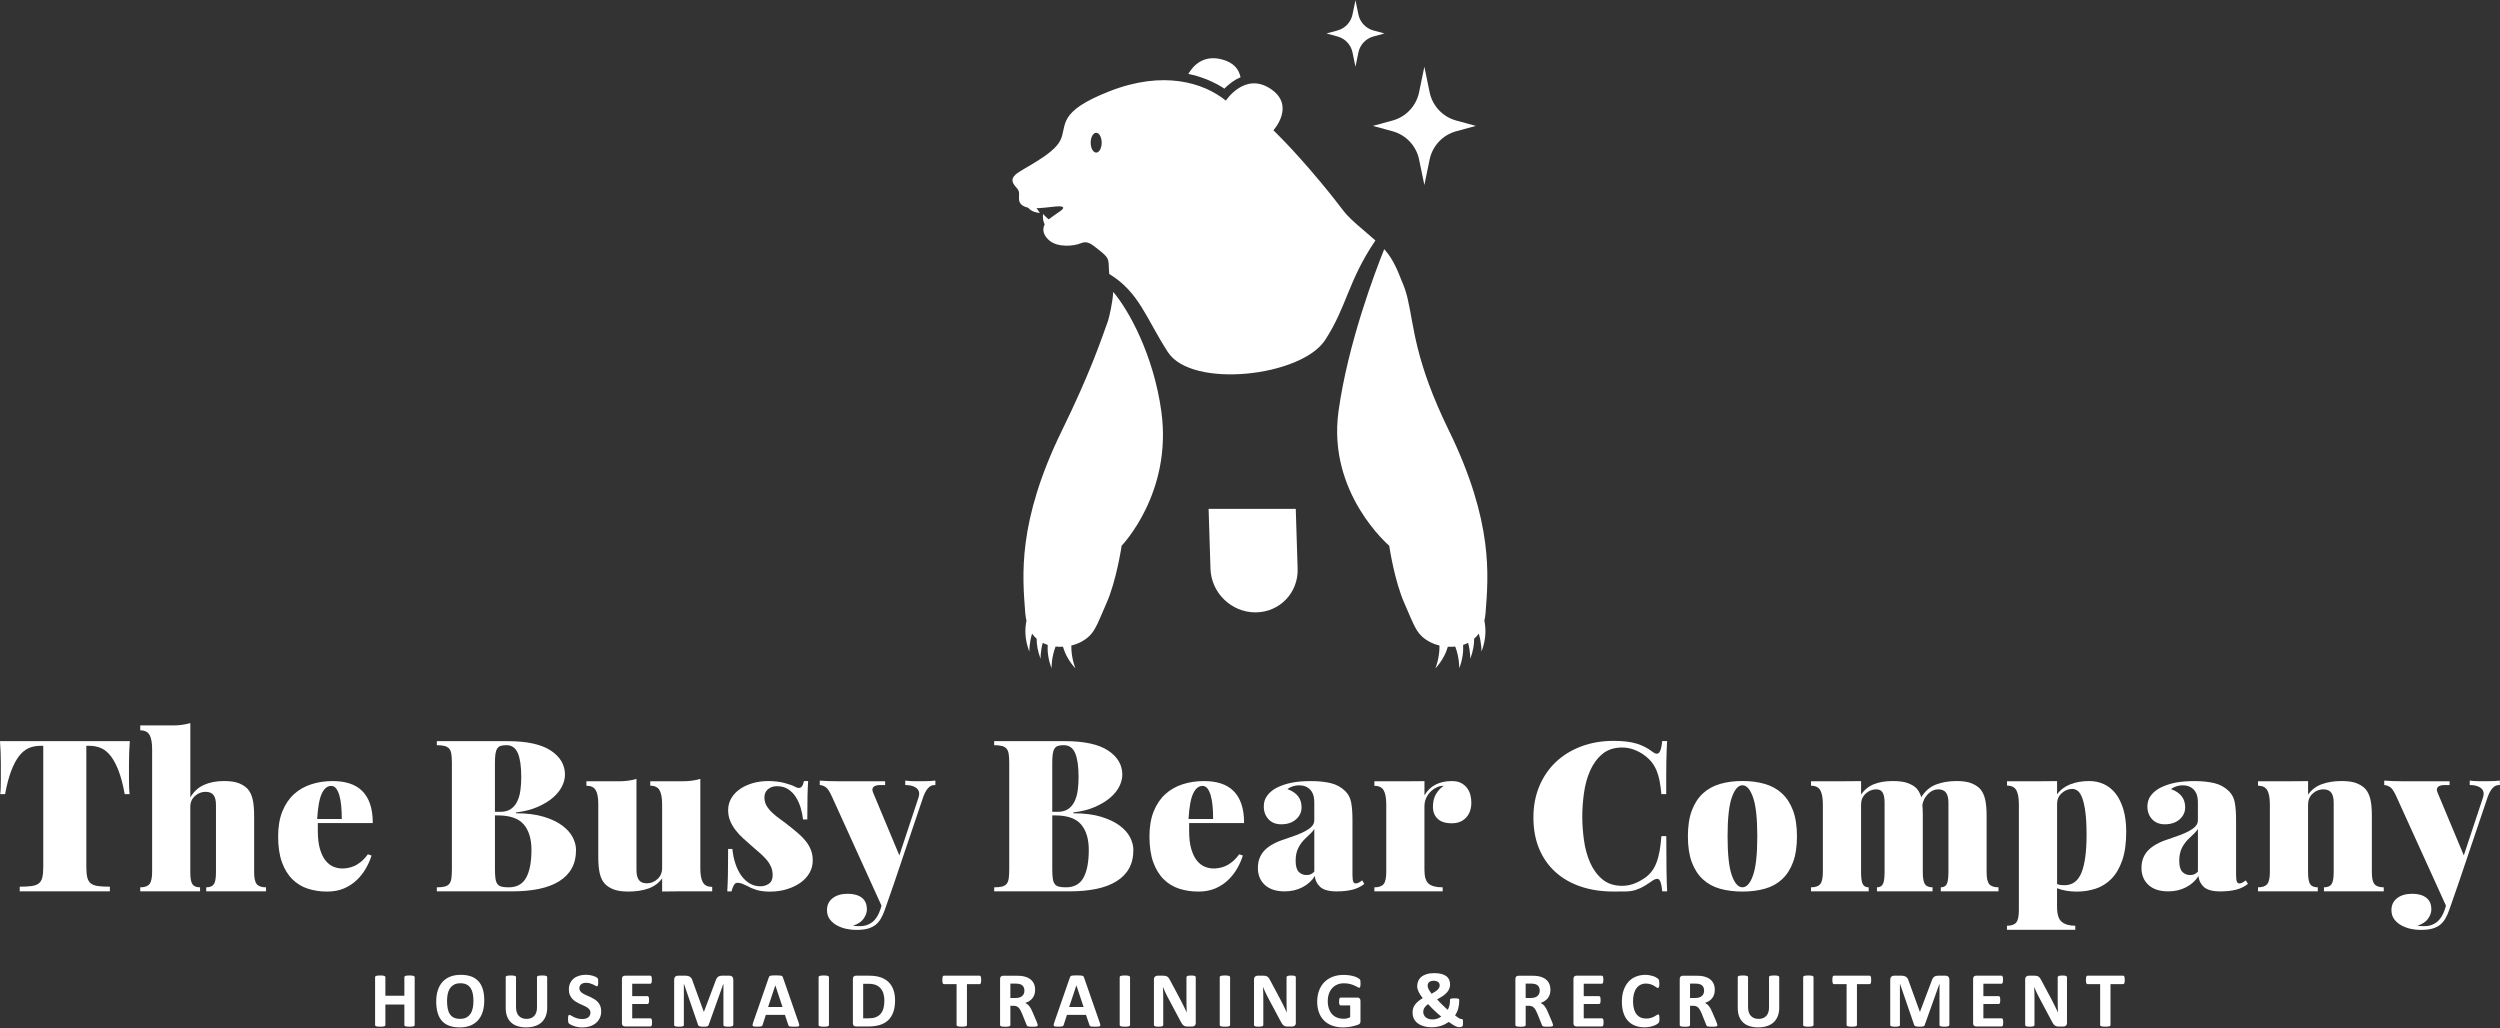
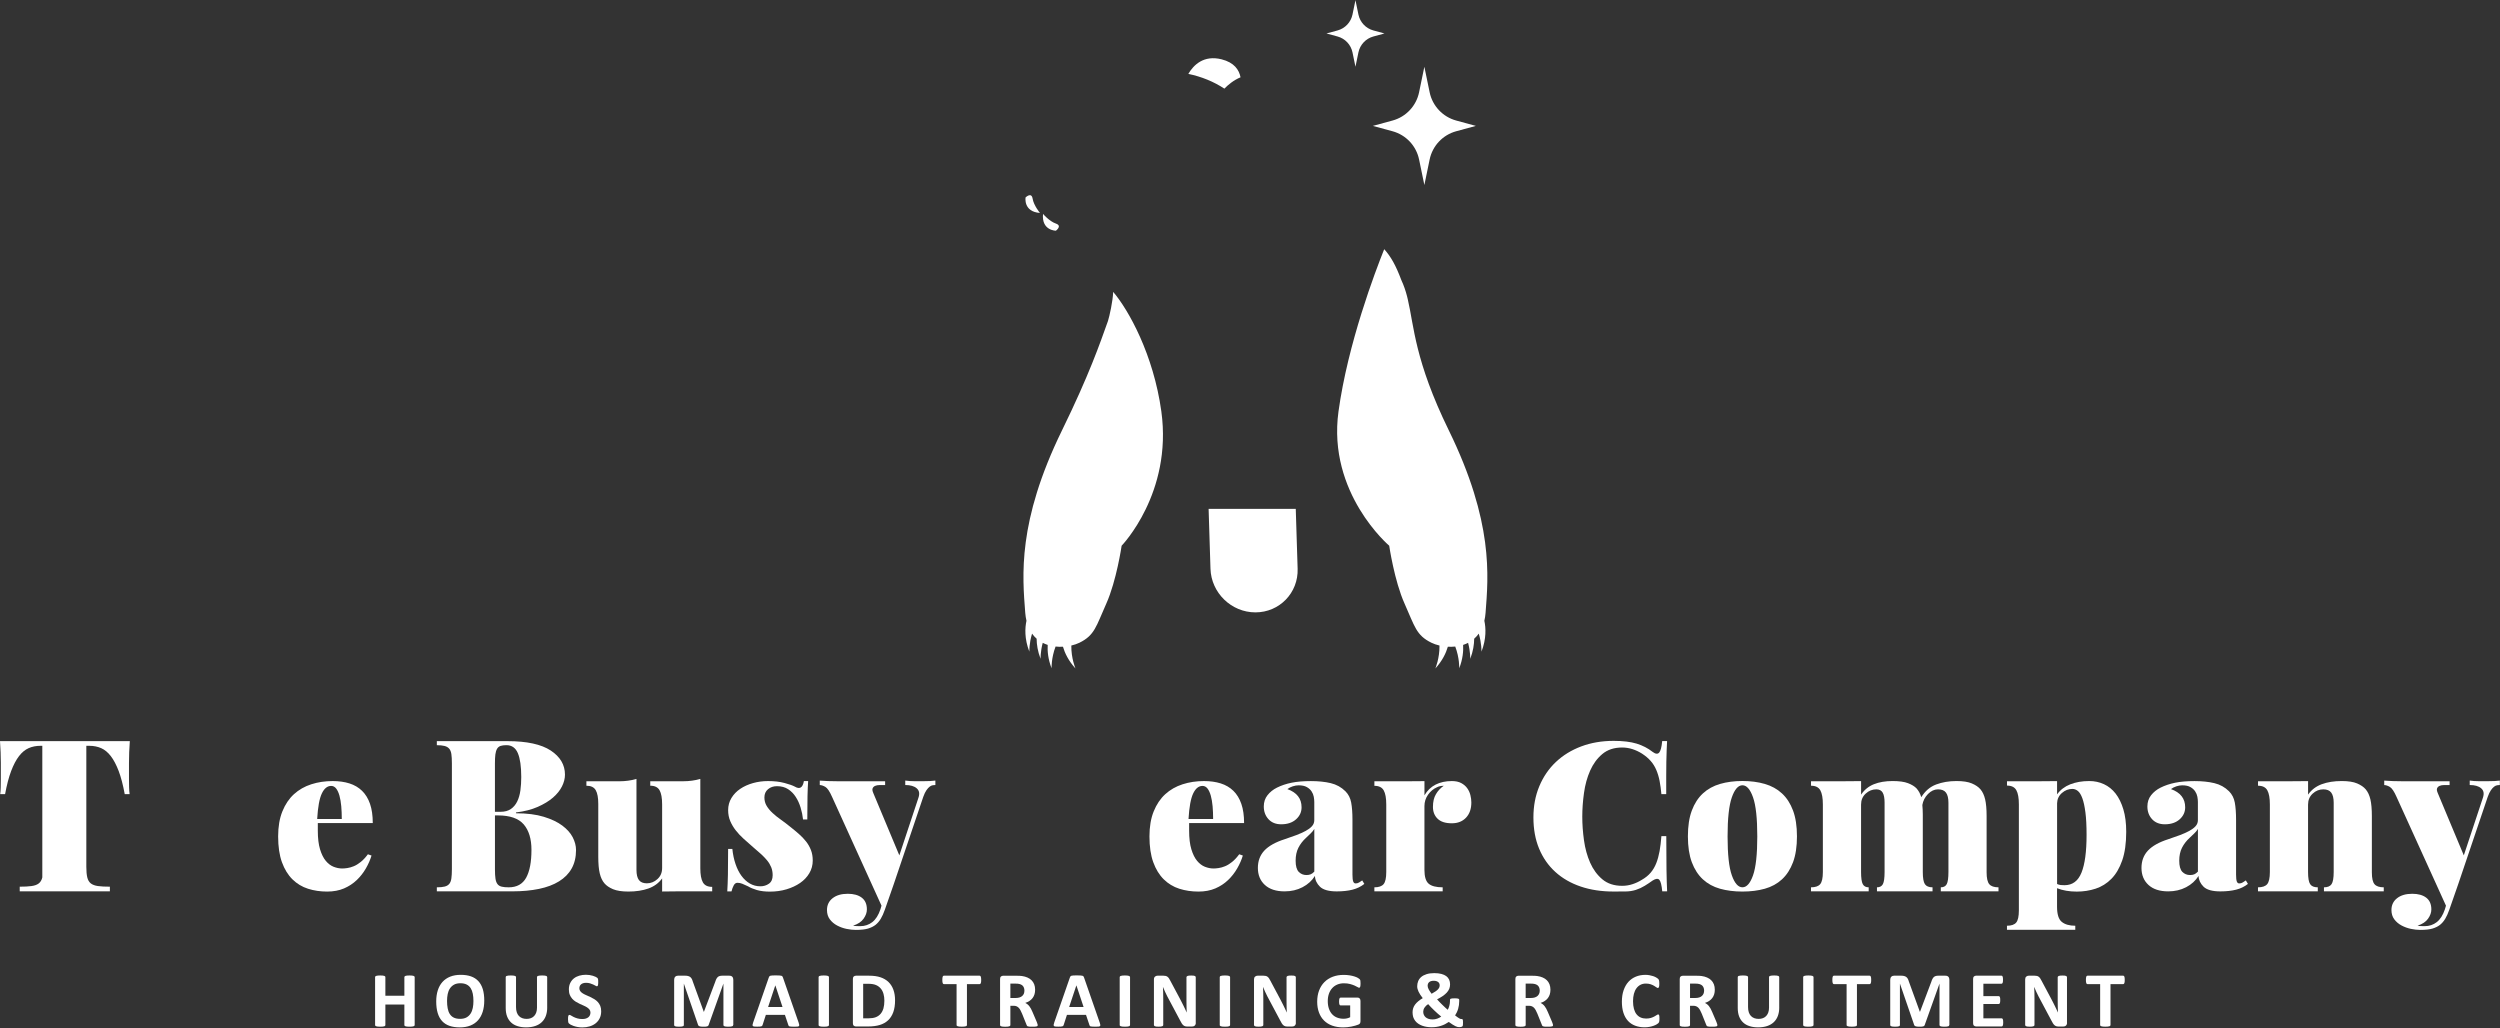
<svg xmlns="http://www.w3.org/2000/svg" width="1099" height="452" viewBox="0 0 1099 452" fill="none">
  <rect x="0" y="0" width="1099" height="452" fill="#333333" stroke="none" />
  <g clip-path="url(#clip0_109_38529)">
    <path d="M626.15 29.351L628.468 40.563C629.709 46.573 634.222 51.373 640.138 52.986L648.792 55.343L640.138 57.7C634.222 59.313 629.709 64.113 628.468 70.122L626.15 81.335L623.831 70.122C622.591 64.113 618.078 59.313 612.161 57.7L603.508 55.343L612.161 52.986C618.078 51.373 622.591 46.573 623.831 40.563L626.15 29.351Z" fill="white" />
    <path d="M595.861 0.08L597.164 6.391C597.861 9.772 600.405 12.478 603.739 13.386L608.609 14.712L603.739 16.038C600.405 16.945 597.869 19.651 597.164 23.032L595.861 29.343L594.558 23.032C593.86 19.651 591.317 16.945 587.983 16.038L583.113 14.712L587.983 13.386C591.317 12.478 593.853 9.772 594.558 6.391L595.861 0.08Z" fill="white" />
    <path d="M629.265 282.553C622.526 279.258 621.929 275.373 617.44 265.339C612.95 255.313 610.701 239.898 610.701 239.898C610.701 239.898 583.461 216.814 588.4 180.89C592.495 151.083 604.521 119.446 608.499 109.537C611.484 112.886 613.563 116.569 616.075 123.238C617.145 125.533 617.92 127.836 618.548 130.279V130.286C618.688 130.705 618.781 131.116 618.851 131.527C621.634 143.337 621.883 158.48 636.887 189.163C656.644 229.57 654.287 253.258 653.054 269.418C652.961 270.674 652.775 271.829 652.519 272.9C653.186 275.955 653.473 280.716 651.255 286.477C651.255 286.477 651.387 282.887 650.061 278.544C649.456 279.39 648.782 280.134 648.053 280.778C648.037 283.306 647.595 286.291 646.316 289.625C646.316 289.625 646.424 286.516 645.37 282.592C644.664 282.957 643.935 283.259 643.191 283.499C643.354 286.291 643.02 289.788 641.485 293.774C641.485 293.774 641.64 289.245 639.725 284.22C638.631 284.337 637.538 284.36 636.476 284.306C635.662 287.089 634.072 290.47 630.978 293.867C630.978 293.867 632.886 289.416 632.8 283.778C631.482 283.468 630.273 283.042 629.265 282.553Z" fill="white" />
    <path d="M487.059 141.119C487.742 138.955 489.207 132.403 489.354 128.317C496.1 136.195 507.096 155.914 510.531 180.89C515.47 216.806 493.069 239.898 493.069 239.898C493.069 239.898 490.82 255.313 486.33 265.339C481.841 275.365 481.244 279.258 474.505 282.553C473.497 283.042 472.288 283.468 470.954 283.778C470.869 289.416 472.776 293.866 472.776 293.866C469.682 290.462 468.093 287.089 467.279 284.306C466.216 284.36 465.123 284.337 464.03 284.22C462.114 289.245 462.269 293.773 462.269 293.773C460.734 289.788 460.408 286.291 460.564 283.499C459.819 283.259 459.09 282.949 458.385 282.592C457.338 286.516 457.439 289.625 457.439 289.625C456.159 286.291 455.717 283.305 455.702 280.778C454.973 280.134 454.298 279.397 453.693 278.544C452.367 282.887 452.499 286.477 452.499 286.477C450.282 280.716 450.569 275.955 451.235 272.899C450.987 271.829 450.801 270.674 450.7 269.418C449.467 253.251 447.11 229.57 466.868 189.163C478.778 164.808 483.454 151.222 487.059 141.119Z" fill="white" />
    <path d="M532.127 250.041L531.305 223.7H569.617L570.439 250.041C570.773 260.617 562.46 269.201 551.884 269.201C541.307 269.201 532.46 260.617 532.127 250.041Z" fill="white" />
-     <path d="M599.628 101.379C589.075 92.4 592.89 94.866 580.545 80.055C568.201 65.237 559.78 57.266 559.78 57.266C559.78 57.266 569.767 46.38 558.431 38.967C547.094 31.561 538.898 44.239 538.898 44.239C529.02 36.268 511.395 30.879 487.822 40.083C464.25 49.287 469.298 55.126 466.157 61.632C463.017 68.145 449.207 74.201 446.516 76.675C443.826 79.141 445.392 80.831 447.3 83.072C449.207 85.32 446.067 88.911 450.44 90.818C454.821 92.726 464.359 90.144 466.716 90.818C469.073 91.493 464.692 93.509 461.327 96.207C457.961 98.898 457.62 102.604 461.327 105.745C465.033 108.885 471.989 108.21 475.02 106.978C478.052 105.745 479.401 106.869 484.224 110.793C488.233 114.057 487.062 114.778 487.636 120.446C500.888 128.549 503.765 139.917 513.411 154.797C523.887 170.964 572.078 165.606 582.554 149.439C592.208 134.543 592.471 123.711 604.63 105.698C603.195 104.419 601.551 103.023 599.628 101.379ZM481.883 67.083C480.549 67.083 479.463 65.137 479.463 62.725C479.463 60.314 480.549 58.367 481.883 58.367C483.216 58.367 484.302 60.314 484.302 62.725C484.302 65.137 483.224 67.083 481.883 67.083Z" fill="white" />
    <path d="M538.236 38.966C533.576 35.888 528.187 33.693 522.387 32.483C524.682 28.575 529.125 24.109 536.988 26.071C542.563 27.467 544.711 30.708 545.339 33.98C542.315 35.236 539.903 37.252 538.236 38.966Z" fill="white" />
    <path d="M458.513 94.036C458.513 94.036 461.242 97.269 464.173 98.285C467.104 99.293 464.173 101.417 464.173 101.417C464.173 101.417 457.799 101.417 458.513 94.036Z" fill="white" />
    <path d="M457.17 93.617C457.17 93.617 454.441 90.376 453.937 87.321C453.433 84.258 450.843 86.794 450.843 86.794C450.843 86.794 449.773 93.067 457.17 93.617Z" fill="white" />
-     <path d="M19.02 327.856H17.81C15.88 327.856 14.14 328.196 12.59 328.886C11.03 329.576 9.62 330.746 8.35 332.396C7.08 334.046 5.93 336.236 4.9 338.946C3.87 341.656 2.99 345.046 2.24 349.096H0.09C0.21 348.286 0.29 347.296 0.32 346.116C0.35 344.936 0.37 343.696 0.37 342.386C0.37 340.776 0.37 338.426 0.37 335.356C0.37 332.286 0.24 329.096 0 325.806C2.11 325.806 4.4 325.806 6.86 325.806C9.32 325.806 11.8 325.806 14.32 325.806C16.84 325.806 19.31 325.806 21.73 325.806C24.15 325.806 26.42 325.806 28.54 325.806C30.65 325.806 32.92 325.806 35.35 325.806C37.78 325.806 40.25 325.806 42.76 325.806C45.27 325.806 47.75 325.806 50.17 325.806C52.6 325.806 54.89 325.806 57.07 325.806C56.82 329.096 56.7 332.276 56.7 335.356C56.7 338.426 56.7 340.776 56.7 342.386C56.7 343.696 56.72 344.936 56.75 346.116C56.78 347.296 56.86 348.286 56.98 349.096H54.83C54.08 345.046 53.2 341.656 52.17 338.946C51.14 336.236 49.99 334.046 48.72 332.396C47.45 330.746 46.03 329.576 44.48 328.886C42.93 328.206 41.18 327.856 39.26 327.856H37.95V381.086C37.95 383.016 38.09 384.566 38.37 385.716C38.65 386.866 39.16 387.746 39.91 388.336C40.66 388.926 41.7 389.316 43.03 389.506C44.37 389.696 46.12 389.786 48.3 389.786V391.836C46.12 391.836 43.19 391.836 39.49 391.836C35.79 391.836 31.92 391.836 27.88 391.836C23.96 391.836 20.31 391.836 16.92 391.836C13.53 391.836 10.78 391.836 8.67 391.836V389.786C10.78 389.786 12.52 389.696 13.89 389.506C15.26 389.316 16.32 388.926 17.06 388.336C17.81 387.746 18.32 386.876 18.6 385.716C18.88 384.566 19.02 383.016 19.02 381.086V327.856Z" fill="white" />
-     <path d="M83.648 350.587C85.138 348.017 87.148 346.157 89.668 345.037C92.188 343.907 95.128 343.347 98.478 343.347C101.338 343.347 103.588 343.697 105.238 344.397C106.888 345.097 108.148 345.967 109.018 346.997C109.948 348.097 110.638 349.557 111.068 351.377C111.498 353.207 111.718 355.667 111.718 358.767V383.497C111.718 386.057 112.108 387.787 112.888 388.697C113.668 389.607 115.018 390.067 116.948 390.067V391.837C116.328 391.837 115.518 391.837 114.528 391.837C113.528 391.837 112.458 391.837 111.308 391.837C110.158 391.837 108.928 391.837 107.628 391.837C106.318 391.837 105.078 391.837 103.898 391.837C101.288 391.837 98.738 391.837 96.248 391.837C93.758 391.837 91.898 391.837 90.648 391.837V390.067C92.268 390.067 93.388 389.607 94.008 388.697C94.628 387.787 94.938 386.047 94.938 383.497V353.837C94.938 351.887 94.578 350.447 93.868 349.507C93.148 348.567 91.988 348.087 90.368 348.087C88.628 348.087 87.068 348.697 85.708 349.917C84.338 351.137 83.658 352.717 83.658 354.657V383.497C83.658 386.057 83.968 387.787 84.588 388.697C85.208 389.607 86.328 390.067 87.948 390.067V391.837C86.768 391.837 85.028 391.837 82.728 391.837C80.428 391.837 78.068 391.837 75.638 391.837C74.338 391.837 72.998 391.837 71.628 391.837C70.258 391.837 68.958 391.837 67.708 391.837C66.468 391.837 65.318 391.837 64.258 391.837C63.198 391.837 62.328 391.837 61.648 391.837V390.067C63.578 390.067 64.928 389.597 65.708 388.647C66.488 387.697 66.878 385.897 66.878 383.247V329.387C66.878 326.547 66.508 324.447 65.758 323.097C65.008 321.737 63.648 321.057 61.658 321.057V318.897C63.588 318.897 65.508 318.897 67.438 318.897C70.608 318.897 73.518 318.897 76.158 318.897C78.798 318.897 81.298 318.557 83.668 317.867V350.587H83.648Z" fill="white" />
+     <path d="M19.02 327.856H17.81C15.88 327.856 14.14 328.196 12.59 328.886C11.03 329.576 9.62 330.746 8.35 332.396C7.08 334.046 5.93 336.236 4.9 338.946C3.87 341.656 2.99 345.046 2.24 349.096H0.09C0.21 348.286 0.29 347.296 0.32 346.116C0.35 344.936 0.37 343.696 0.37 342.386C0.37 340.776 0.37 338.426 0.37 335.356C0.37 332.286 0.24 329.096 0 325.806C2.11 325.806 4.4 325.806 6.86 325.806C9.32 325.806 11.8 325.806 14.32 325.806C16.84 325.806 19.31 325.806 21.73 325.806C24.15 325.806 26.42 325.806 28.54 325.806C30.65 325.806 32.92 325.806 35.35 325.806C37.78 325.806 40.25 325.806 42.76 325.806C45.27 325.806 47.75 325.806 50.17 325.806C52.6 325.806 54.89 325.806 57.07 325.806C56.82 329.096 56.7 332.276 56.7 335.356C56.7 338.426 56.7 340.776 56.7 342.386C56.7 343.696 56.72 344.936 56.75 346.116C56.78 347.296 56.86 348.286 56.98 349.096H54.83C54.08 345.046 53.2 341.656 52.17 338.946C51.14 336.236 49.99 334.046 48.72 332.396C47.45 330.746 46.03 329.576 44.48 328.886C42.93 328.206 41.18 327.856 39.26 327.856H37.95V381.086C37.95 383.016 38.09 384.566 38.37 385.716C38.65 386.866 39.16 387.746 39.91 388.336C40.66 388.926 41.7 389.316 43.03 389.506C44.37 389.696 46.12 389.786 48.3 389.786V391.836C46.12 391.836 43.19 391.836 39.49 391.836C35.79 391.836 31.92 391.836 27.88 391.836C23.96 391.836 20.31 391.836 16.92 391.836C13.53 391.836 10.78 391.836 8.67 391.836V389.786C10.78 389.786 12.52 389.696 13.89 389.506C15.26 389.316 16.32 388.926 17.06 388.336C17.81 387.746 18.32 386.876 18.6 385.716V327.856Z" fill="white" />
    <path d="M143.81 391.936C140.83 391.936 138.03 391.526 135.42 390.696C132.81 389.866 130.52 388.486 128.57 386.566C126.61 384.646 125.07 382.136 123.95 379.056C122.83 375.976 122.27 372.186 122.27 367.686C122.27 363.426 122.89 359.756 124.14 356.676C125.38 353.596 127.08 351.077 129.22 349.127C131.36 347.177 133.9 345.717 136.82 344.777C139.74 343.827 142.88 343.357 146.24 343.357C148.98 343.357 151.43 343.697 153.61 344.387C155.79 345.077 157.63 346.157 159.16 347.647C160.68 349.127 161.85 351.037 162.66 353.377C163.47 355.717 163.87 358.526 163.87 361.826H139.71V365.186C139.71 368.486 140.04 371.206 140.69 373.346C141.34 375.486 142.18 377.186 143.21 378.426C144.24 379.666 145.39 380.537 146.66 381.037C147.93 381.537 149.19 381.787 150.44 381.787C151.06 381.787 151.81 381.726 152.68 381.596C153.55 381.476 154.48 381.206 155.48 380.806C156.47 380.406 157.5 379.776 158.56 378.936C159.62 378.096 160.67 376.967 161.73 375.537L163.32 376.096C162.76 377.966 161.94 379.847 160.85 381.737C159.76 383.637 158.43 385.347 156.84 386.867C155.25 388.387 153.39 389.616 151.24 390.546C149.08 391.466 146.61 391.936 143.81 391.936ZM145.58 345.487C143.9 345.487 142.53 346.596 141.48 348.806C140.42 351.016 139.74 354.767 139.43 360.037H150.25C150.25 358.067 150.17 356.196 150.02 354.436C149.86 352.676 149.6 351.136 149.23 349.796C148.86 348.466 148.37 347.407 147.78 346.637C147.18 345.877 146.45 345.487 145.58 345.487Z" fill="white" />
    <path d="M223.081 325.806C231.601 325.806 237.941 327.186 242.111 329.936C246.271 332.686 248.361 336.226 248.361 340.536C248.361 342.226 247.921 343.946 247.051 345.696C246.181 347.446 244.861 349.086 243.091 350.626C241.321 352.156 239.081 353.516 236.381 354.706C233.681 355.896 230.491 356.706 226.821 357.146V357.516C231.611 357.516 235.681 358.026 239.041 359.056C242.401 360.086 245.121 361.376 247.201 362.936C249.281 364.496 250.801 366.206 251.771 368.076C252.731 369.946 253.221 371.816 253.221 373.686C253.221 376.806 252.581 379.496 251.311 381.776C250.041 384.056 248.191 385.936 245.761 387.436C243.341 388.936 240.401 390.036 236.951 390.756C233.501 391.476 229.601 391.836 225.241 391.836C223.751 391.836 221.571 391.836 218.711 391.836C215.851 391.836 212.371 391.836 208.261 391.836C205.091 391.836 202.041 391.836 199.121 391.836C196.201 391.836 193.831 391.836 192.031 391.836V390.066C193.461 390.066 194.611 389.956 195.481 389.736C196.351 389.516 197.021 389.126 197.491 388.566C197.961 388.006 198.271 387.206 198.421 386.176C198.571 385.146 198.651 383.786 198.651 382.096V335.556C198.651 333.866 198.571 332.506 198.421 331.476C198.261 330.446 197.941 329.646 197.441 329.086C196.941 328.526 196.261 328.136 195.391 327.916C194.521 327.696 193.401 327.586 192.031 327.586V325.816C193.831 325.816 196.211 325.816 199.161 325.816C202.111 325.816 205.081 325.816 208.071 325.816C211.241 325.816 214.231 325.816 217.021 325.816C219.821 325.806 221.841 325.806 223.081 325.806ZM222.621 327.576C221.561 327.576 220.711 327.686 220.051 327.906C219.401 328.126 218.881 328.546 218.511 329.176C218.141 329.806 217.891 330.636 217.761 331.666C217.631 332.696 217.571 334.026 217.571 335.656V356.866H220.091C221.891 356.866 223.381 356.456 224.571 355.646C225.751 354.836 226.681 353.726 227.371 352.316C228.051 350.906 228.521 349.286 228.771 347.436C229.021 345.596 229.141 343.636 229.141 341.566C229.141 336.936 228.641 333.446 227.651 331.106C226.661 328.756 224.981 327.576 222.621 327.576ZM217.581 358.446V382.256C217.581 383.886 217.661 385.216 217.811 386.256C217.961 387.286 218.261 388.086 218.701 388.656C219.131 389.226 219.761 389.596 220.571 389.786C221.381 389.976 222.401 390.066 223.651 390.066C227.191 390.066 229.741 388.656 231.301 385.836C232.851 383.016 233.631 378.936 233.631 373.606C233.631 368.776 232.491 365.046 230.231 362.406C227.961 359.776 224.181 358.456 218.901 358.456H217.581V358.446Z" fill="white" />
    <path d="M291.071 386.147C289.581 388.207 287.571 389.677 285.051 390.577C282.531 391.477 279.591 391.927 276.241 391.927C273.381 391.927 271.131 391.577 269.481 390.887C267.831 390.187 266.571 389.327 265.701 388.297C264.771 387.207 264.081 385.757 263.651 383.937C263.211 382.117 263.001 379.667 263.001 376.577V353.397C263.001 350.667 262.631 348.657 261.881 347.357C261.131 346.057 259.771 345.407 257.781 345.407V343.447C259.711 343.447 261.631 343.447 263.561 343.447C266.731 343.447 269.641 343.447 272.281 343.447C274.921 343.447 277.421 343.107 279.791 342.417V382.427C279.791 384.417 280.151 385.897 280.861 386.857C281.571 387.817 282.741 388.307 284.361 388.307C286.101 388.307 287.651 387.687 289.021 386.437C290.391 385.197 291.071 383.577 291.071 381.587V353.607C291.071 350.807 290.701 348.747 289.951 347.407C289.201 346.067 287.831 345.397 285.851 345.397V343.437C287.781 343.437 289.701 343.437 291.631 343.437C294.801 343.437 297.711 343.437 300.351 343.437C302.991 343.437 305.491 343.097 307.861 342.407V381.667C307.861 384.467 308.231 386.537 308.981 387.867C309.731 389.207 311.091 389.867 313.081 389.867V391.827C311.091 391.827 309.161 391.827 307.301 391.827C304.131 391.827 301.221 391.827 298.581 391.827C295.941 391.827 293.431 391.847 291.071 391.907V386.147Z" fill="white" />
    <path d="M328.851 389.637C327.851 389.147 327.001 388.767 326.281 388.487C325.561 388.207 324.871 388.076 324.181 388.076C323.501 388.076 322.951 388.456 322.551 389.206C322.141 389.956 321.821 390.836 321.571 391.846H319.711C319.831 389.856 319.931 387.436 319.991 384.576C320.051 381.716 320.081 377.926 320.081 373.196H321.941C322.191 375.606 322.651 377.816 323.341 379.826C324.021 381.836 324.891 383.567 325.951 385.017C327.011 386.457 328.231 387.587 329.631 388.397C331.031 389.207 332.571 389.617 334.251 389.617C335.681 389.617 336.941 389.236 338.031 388.466C339.121 387.696 339.661 386.457 339.661 384.747C339.661 383.447 339.441 382.266 339.011 381.206C338.571 380.146 337.971 379.136 337.191 378.196C336.411 377.256 335.501 376.306 334.441 375.357C333.381 374.417 332.231 373.406 330.991 372.346C329.561 371.106 328.191 369.896 326.891 368.716C325.581 367.536 324.431 366.307 323.441 365.037C322.451 363.767 321.641 362.406 321.021 360.956C320.401 359.506 320.091 357.897 320.091 356.127C320.091 354.177 320.571 352.406 321.541 350.806C322.501 349.216 323.791 347.867 325.411 346.777C327.031 345.687 328.891 344.847 331.011 344.247C333.121 343.657 335.331 343.357 337.631 343.357C340.371 343.357 342.771 343.636 344.861 344.196C346.941 344.756 348.451 345.287 349.381 345.787C351.561 347.097 352.891 346.287 353.391 343.367H355.261C355.131 345.177 355.041 347.386 354.981 349.976C354.921 352.576 354.891 355.997 354.891 360.247H353.021C352.831 358.507 352.481 356.767 351.951 355.027C351.421 353.287 350.711 351.716 349.801 350.316C348.901 348.916 347.781 347.786 346.441 346.916C345.101 346.046 343.471 345.607 341.541 345.607C339.991 345.607 338.681 346.046 337.621 346.936C336.561 347.826 336.031 349.036 336.031 350.566C336.031 351.926 336.361 353.157 337.011 354.247C337.661 355.337 338.531 356.387 339.621 357.397C340.711 358.407 341.921 359.376 343.261 360.316C344.601 361.266 345.921 362.266 347.221 363.326C348.651 364.446 349.971 365.547 351.181 366.607C352.391 367.666 353.451 368.776 354.351 369.926C355.251 371.076 355.971 372.336 356.491 373.696C357.021 375.056 357.281 376.586 357.281 378.306C357.281 380.316 356.781 382.166 355.791 383.846C354.801 385.526 353.441 386.967 351.731 388.147C350.021 389.327 348.031 390.256 345.761 390.936C343.491 391.616 341.051 391.956 338.441 391.956C336.261 391.956 334.371 391.727 332.751 391.267C331.141 390.787 329.841 390.247 328.851 389.637Z" fill="white" />
    <path d="M378.181 407.136C380.171 407.136 381.931 406.546 383.451 405.376C384.971 404.196 386.171 402.316 387.041 399.716L387.511 398.136L365.781 350.316C364.721 347.906 363.731 346.436 362.801 345.906C361.871 345.376 361.061 345.116 360.371 345.116V343.156C362.861 343.346 365.421 343.436 368.061 343.436C370.701 343.436 373.671 343.436 376.971 343.436C378.901 343.436 380.931 343.436 383.081 343.436C385.231 343.436 387.231 343.436 389.101 343.436V345.116C388.231 345.116 387.411 345.116 386.631 345.116C385.851 345.116 385.201 345.246 384.671 345.486C384.141 345.736 383.781 346.096 383.601 346.566C383.411 347.036 383.511 347.706 383.881 348.576L395.351 376.026L403.741 350.706C404.361 348.896 404.111 347.516 402.991 346.546C401.871 345.576 400.191 345.096 397.951 345.096V343.136C399.261 343.326 400.621 343.416 402.051 343.416C403.481 343.416 404.751 343.416 405.871 343.416C408.171 343.416 409.941 343.326 411.191 343.136V345.096C410.881 345.096 410.511 345.126 410.071 345.186C409.631 345.246 409.181 345.446 408.721 345.786C408.251 346.126 407.771 346.656 407.271 347.366C406.771 348.076 406.311 349.056 405.871 350.286L392.911 388.636L388.991 399.876C388.431 401.486 387.821 402.836 387.171 403.916C386.521 404.996 385.751 405.876 384.891 406.566C384.021 407.246 382.931 407.786 381.631 408.186C380.321 408.586 378.521 408.786 376.221 408.786C374.911 408.786 373.531 408.626 372.071 408.326C370.611 408.016 369.241 407.516 367.971 406.836C366.691 406.156 365.641 405.256 364.801 404.146C363.961 403.026 363.541 401.666 363.541 400.056C363.541 397.886 364.361 396.156 366.011 394.856C367.661 393.556 369.881 392.906 372.681 392.906C375.291 392.906 377.341 393.476 378.841 394.626C380.341 395.776 381.081 397.486 381.081 399.776C381.081 401.136 380.601 402.496 379.631 403.866C378.671 405.226 377.131 406.246 375.011 406.926C375.511 407.046 376.071 407.106 376.691 407.106C377.311 407.136 377.811 407.136 378.181 407.136Z" fill="white" />
-     <path d="M468.089 325.806C476.609 325.806 482.949 327.186 487.119 329.936C491.279 332.686 493.369 336.226 493.369 340.536C493.369 342.226 492.929 343.946 492.059 345.696C491.189 347.446 489.869 349.086 488.099 350.626C486.329 352.156 484.089 353.516 481.389 354.706C478.689 355.896 475.499 356.706 471.829 357.146V357.516C476.619 357.516 480.689 358.026 484.049 359.056C487.409 360.086 490.129 361.376 492.209 362.936C494.289 364.496 495.809 366.206 496.779 368.076C497.739 369.946 498.229 371.816 498.229 373.686C498.229 376.806 497.589 379.496 496.319 381.776C495.049 384.056 493.199 385.936 490.769 387.436C488.349 388.936 485.409 390.036 481.959 390.756C478.509 391.476 474.609 391.836 470.249 391.836C468.759 391.836 466.579 391.836 463.719 391.836C460.859 391.836 457.379 391.836 453.269 391.836C450.099 391.836 447.049 391.836 444.129 391.836C441.209 391.836 438.839 391.836 437.039 391.836V390.066C438.469 390.066 439.619 389.956 440.489 389.736C441.359 389.516 442.029 389.126 442.499 388.566C442.969 388.006 443.279 387.206 443.429 386.176C443.579 385.146 443.659 383.786 443.659 382.096V335.556C443.659 333.866 443.579 332.506 443.429 331.476C443.269 330.446 442.949 329.646 442.449 329.086C441.949 328.526 441.269 328.136 440.399 327.916C439.529 327.696 438.409 327.586 437.039 327.586V325.816C438.839 325.816 441.219 325.816 444.169 325.816C447.119 325.816 450.089 325.816 453.079 325.816C456.249 325.816 459.239 325.816 462.029 325.816C464.819 325.806 466.839 325.806 468.089 325.806ZM467.619 327.576C466.559 327.576 465.709 327.686 465.049 327.906C464.399 328.126 463.879 328.546 463.509 329.176C463.139 329.806 462.889 330.636 462.759 331.666C462.629 332.696 462.569 334.026 462.569 335.656V356.866H465.089C466.889 356.866 468.379 356.456 469.569 355.646C470.749 354.836 471.679 353.726 472.369 352.316C473.049 350.906 473.519 349.286 473.769 347.436C474.019 345.596 474.139 343.636 474.139 341.566C474.139 336.936 473.639 333.446 472.649 331.106C471.659 328.756 469.979 327.576 467.619 327.576ZM462.579 358.446V382.256C462.579 383.886 462.659 385.216 462.809 386.256C462.959 387.286 463.259 388.086 463.699 388.656C464.129 389.226 464.759 389.596 465.569 389.786C466.379 389.976 467.399 390.066 468.649 390.066C472.189 390.066 474.739 388.656 476.299 385.836C477.849 383.016 478.629 378.936 478.629 373.606C478.629 368.776 477.489 365.046 475.229 362.406C472.959 359.776 469.179 358.456 463.899 358.456H462.579V358.446Z" fill="white" />
    <path d="M526.841 391.936C523.861 391.936 521.061 391.526 518.451 390.696C515.841 389.866 513.551 388.486 511.601 386.566C509.641 384.646 508.101 382.136 506.981 379.056C505.861 375.976 505.301 372.186 505.301 367.686C505.301 363.426 505.921 359.756 507.171 356.676C508.411 353.596 510.111 351.077 512.251 349.127C514.391 347.177 516.931 345.717 519.851 344.777C522.771 343.827 525.911 343.357 529.271 343.357C532.011 343.357 534.461 343.697 536.641 344.387C538.821 345.077 540.661 346.157 542.191 347.647C543.711 349.127 544.881 351.037 545.691 353.377C546.501 355.717 546.901 358.526 546.901 361.826H522.741V365.186C522.741 368.486 523.071 371.206 523.721 373.346C524.371 375.486 525.211 377.186 526.241 378.426C527.271 379.666 528.421 380.537 529.691 381.037C530.961 381.537 532.221 381.787 533.471 381.787C534.091 381.787 534.841 381.726 535.711 381.596C536.581 381.476 537.511 381.206 538.511 380.806C539.501 380.406 540.531 379.776 541.591 378.936C542.651 378.096 543.701 376.967 544.761 375.537L546.351 376.096C545.791 377.966 544.971 379.847 543.881 381.737C542.791 383.637 541.461 385.347 539.871 386.867C538.281 388.387 536.421 389.616 534.271 390.546C532.111 391.466 529.641 391.936 526.841 391.936ZM528.621 345.487C526.941 345.487 525.571 346.596 524.521 348.806C523.461 351.016 522.781 354.767 522.471 360.037H533.291C533.291 358.067 533.211 356.196 533.061 354.436C532.901 352.676 532.641 351.136 532.271 349.796C531.901 348.466 531.411 347.407 530.821 346.637C530.221 345.877 529.491 345.487 528.621 345.487Z" fill="white" />
    <path d="M578.051 385.057C576.741 387.137 574.931 388.797 572.591 390.017C570.261 391.237 567.631 391.847 564.711 391.847C560.981 391.847 558.091 390.907 556.041 389.027C553.991 387.147 552.961 384.647 552.961 381.537C552.961 378.487 553.911 375.947 555.801 373.917C557.701 371.887 560.701 370.207 564.801 368.897C566.601 368.297 568.301 367.697 569.881 367.107C571.461 366.507 572.831 365.897 573.981 365.267C575.131 364.637 576.051 363.957 576.731 363.207C577.411 362.457 577.761 361.577 577.761 360.557V352.577C577.761 351.857 577.681 351.087 577.531 350.247C577.371 349.407 577.051 348.617 576.551 347.867C576.051 347.117 575.351 346.487 574.451 345.987C573.551 345.477 572.351 345.227 570.861 345.227C570.051 345.227 569.201 345.377 568.301 345.667C567.401 345.957 566.611 346.367 565.921 346.887C570.081 348.367 572.171 351.037 572.171 354.887C572.171 356.967 571.361 358.727 569.741 360.177C568.121 361.627 565.951 362.357 563.211 362.357C560.851 362.357 558.981 361.607 557.611 360.107C556.241 358.607 555.561 356.747 555.561 354.527C555.561 352.607 556.101 350.957 557.191 349.577C558.281 348.197 559.661 347.087 561.341 346.247C563.271 345.287 565.411 344.567 567.771 344.087C570.131 343.607 572.961 343.367 576.261 343.367C579.561 343.367 582.461 343.667 584.981 344.267C587.501 344.867 589.661 346.067 591.461 347.857C592.771 349.177 593.611 350.817 593.981 352.797C594.351 354.777 594.541 357.317 594.541 360.427V384.497C594.541 385.937 594.651 386.937 594.871 387.507C595.091 388.077 595.441 388.357 595.941 388.357C596.501 388.357 597.011 388.207 597.481 387.917C597.951 387.617 598.401 387.327 598.831 387.027L599.761 388.567C598.271 389.757 596.541 390.597 594.581 391.097C592.621 391.597 590.301 391.857 587.631 391.857C584.151 391.857 581.691 391.177 580.261 389.807C578.851 388.417 578.111 386.837 578.051 385.057ZM574.321 384.667C575.001 384.667 575.611 384.567 576.141 384.357C576.671 384.147 577.211 383.747 577.771 383.157V364.397C577.401 365.047 576.871 365.697 576.181 366.357C575.501 367.007 574.811 367.657 574.131 368.317C572.701 369.617 571.581 371.077 570.771 372.677C569.961 374.277 569.561 376.177 569.561 378.367C569.561 380.677 570.011 382.307 570.911 383.257C571.811 384.187 572.951 384.667 574.321 384.667Z" fill="white" />
    <path d="M634.661 345.436C633.541 345.436 632.542 345.656 631.682 346.086C630.132 346.766 628.822 347.857 627.762 349.357C626.702 350.847 626.182 352.537 626.182 354.397V382.407C626.182 385.397 626.801 387.416 628.041 388.476C629.281 389.536 631.342 390.066 634.202 390.066V391.836C632.772 391.836 630.642 391.836 627.812 391.836C624.982 391.836 622.072 391.836 619.092 391.836C617.662 391.836 616.232 391.836 614.802 391.836C613.372 391.836 611.991 391.836 610.651 391.836C609.311 391.836 608.082 391.836 606.972 391.836C605.852 391.836 604.922 391.836 604.172 391.836V390.066C606.101 390.066 607.452 389.596 608.232 388.666C609.012 387.726 609.401 385.956 609.401 383.336V353.676C609.401 350.866 609.031 348.796 608.281 347.456C607.531 346.116 606.172 345.446 604.182 345.446V343.446C606.112 343.446 608.032 343.446 609.962 343.446C613.132 343.446 616.042 343.446 618.682 343.446C621.322 343.446 623.822 343.427 626.192 343.387V349.627C627.432 347.507 629.062 345.937 631.092 344.907C633.112 343.877 635.492 343.357 638.222 343.357C639.902 343.357 641.282 343.657 642.372 344.247C643.462 344.837 644.332 345.587 644.982 346.487C645.632 347.387 646.102 348.397 646.382 349.517C646.662 350.637 646.802 351.727 646.802 352.777C646.802 355.577 646.022 357.796 644.472 359.446C642.912 361.096 640.832 361.916 638.222 361.916C635.422 361.916 633.342 361.256 631.972 359.916C630.602 358.586 629.922 356.856 629.922 354.726C629.922 352.466 630.352 350.597 631.232 349.137C632.082 347.657 633.231 346.426 634.661 345.436Z" fill="white" />
    <path d="M730.35 349.126C730.16 347.016 729.9 345.076 729.56 343.316C729.22 341.556 728.73 339.936 728.11 338.476C727.49 337.006 726.661 335.686 725.641 334.516C724.611 333.346 723.321 332.256 721.771 331.256C720.461 330.436 719.08 329.786 717.62 329.316C716.16 328.846 714.65 328.606 713.1 328.606C709.56 328.606 706.651 329.566 704.381 331.476C702.111 333.386 700.321 335.826 699.021 338.786C697.711 341.746 696.81 345.016 696.32 348.606C695.82 352.196 695.57 355.656 695.57 359.006C695.57 362.356 695.82 365.826 696.32 369.406C696.82 372.996 697.721 376.266 699.021 379.226C700.331 382.186 702.111 384.626 704.381 386.536C706.651 388.446 709.56 389.406 713.1 389.406C714.65 389.406 716.16 389.176 717.62 388.696C719.08 388.226 720.461 387.576 721.771 386.756C723.321 385.876 724.611 384.826 725.641 383.616C726.671 382.406 727.49 381.006 728.11 379.416C728.73 377.826 729.21 376.056 729.56 374.116C729.9 372.176 730.17 369.996 730.35 367.576H732.501C732.501 373.666 732.53 378.596 732.59 382.356C732.65 386.116 732.74 389.276 732.87 391.826H730.72C730.47 389.156 730.05 387.476 729.46 386.786C728.87 386.106 727.891 386.196 726.521 387.066C725.401 387.876 724.241 388.656 723.021 389.396C721.811 390.146 720.52 390.736 719.15 391.186C717.78 391.626 716.29 391.866 714.67 391.886C713.05 391.906 711.251 391.916 709.261 391.916C703.971 391.916 699.17 391.186 694.85 389.716C690.53 388.246 686.831 386.116 683.751 383.326C680.671 380.536 678.29 377.136 676.61 373.116C674.93 369.096 674.09 364.506 674.09 359.346C674.09 354.306 674.96 349.716 676.7 345.576C678.44 341.436 680.87 337.896 683.98 334.956C687.09 332.016 690.8 329.736 695.12 328.116C699.44 326.496 704.18 325.686 709.34 325.686C713.44 325.686 716.82 326.096 719.46 326.896C722.1 327.706 724.451 328.916 726.501 330.536C727.741 331.466 728.69 331.576 729.35 330.866C730 330.156 730.45 328.456 730.7 325.786H732.85C732.79 327.026 732.72 328.396 732.66 329.886C732.6 331.376 732.551 333.056 732.521 334.926C732.491 336.796 732.47 338.886 732.47 341.226C732.47 343.556 732.47 346.186 732.47 349.106H730.35V349.126Z" fill="white" />
    <path d="M742 367.677C742 363.177 742.57 359.387 743.73 356.307C744.88 353.227 746.504 350.727 748.584 348.797C750.664 346.877 753.184 345.477 756.134 344.617C759.084 343.757 762.364 343.327 765.974 343.327C769.584 343.327 772.864 343.757 775.814 344.617C778.764 345.477 781.284 346.867 783.364 348.797C785.444 350.717 787.064 353.227 788.214 356.307C789.364 359.387 789.944 363.177 789.944 367.677C789.944 372.177 789.364 375.967 788.214 379.047C787.064 382.127 785.444 384.627 783.364 386.557C781.284 388.477 778.764 389.857 775.814 390.687C772.864 391.517 769.584 391.927 765.974 391.927C762.364 391.927 759.084 391.517 756.134 390.687C753.184 389.857 750.664 388.477 748.584 386.557C746.504 384.637 744.88 382.127 743.73 379.047C742.58 375.977 742 372.187 742 367.677ZM759.444 367.677C759.444 375.587 760.064 381.287 761.314 384.797C762.554 388.307 764.114 390.057 765.974 390.057C767.844 390.057 769.394 388.307 770.634 384.797C771.874 381.287 772.504 375.577 772.504 367.677C772.504 359.777 771.884 354.047 770.634 350.517C769.394 346.977 767.834 345.207 765.974 345.207C764.114 345.207 762.554 346.977 761.314 350.517C760.074 354.057 759.444 359.777 759.444 367.677Z" fill="white" />
    <path d="M832.003 343.346C834.863 343.346 837.113 343.656 838.763 344.286C840.413 344.916 841.663 345.686 842.533 346.606C842.963 347.096 843.353 347.656 843.703 348.276C844.043 348.906 844.343 349.616 844.593 350.436C846.273 347.726 848.453 345.866 851.133 344.856C853.803 343.846 856.783 343.346 860.073 343.346C862.933 343.346 865.183 343.696 866.833 344.396C868.483 345.096 869.753 345.966 870.623 346.996C871.553 348.096 872.233 349.556 872.663 351.376C873.093 353.206 873.313 355.666 873.313 358.766V383.496C873.313 386.056 873.713 387.786 874.493 388.696C875.273 389.606 876.613 390.066 878.543 390.066V391.836C877.923 391.836 877.123 391.836 876.123 391.836C875.123 391.836 874.043 391.836 872.893 391.836C871.743 391.836 870.513 391.836 869.213 391.836C867.903 391.836 866.673 391.836 865.493 391.836C863.063 391.836 860.693 391.836 858.393 391.836C856.093 391.836 854.353 391.836 853.173 391.836V390.066C854.413 390.066 855.283 389.596 855.783 388.666C856.283 387.726 856.533 385.946 856.533 383.326V352.896C856.533 350.896 856.173 349.416 855.463 348.446C854.743 347.476 853.583 346.996 851.963 346.996C850.343 346.996 848.873 347.686 847.533 349.056C846.193 350.426 845.373 352.036 845.063 353.886C845.123 354.566 845.173 355.236 845.203 355.886C845.233 356.536 845.263 357.266 845.263 358.076V383.346C845.263 385.956 845.563 387.726 846.183 388.666C846.803 389.596 847.923 390.066 849.543 390.066V391.836C848.363 391.836 846.603 391.836 844.273 391.836C841.943 391.836 839.653 391.836 837.413 391.836C834.983 391.836 832.623 391.836 830.323 391.836C828.023 391.836 826.283 391.836 825.113 391.836V390.066C826.353 390.066 827.213 389.596 827.713 388.666C828.213 387.726 828.463 385.946 828.463 383.326V352.896C828.463 350.896 828.193 349.416 827.633 348.446C827.073 347.476 826.133 346.996 824.823 346.996C823.083 346.996 821.523 347.616 820.163 348.866C818.793 350.116 818.123 351.736 818.123 353.736V383.326C818.123 385.946 818.373 387.726 818.873 388.666C819.373 389.606 820.233 390.066 821.473 390.066V391.836C820.413 391.836 818.813 391.836 816.673 391.836C814.523 391.836 812.333 391.836 810.093 391.836C808.793 391.836 807.453 391.836 806.083 391.836C804.713 391.836 803.413 391.836 802.163 391.836C800.923 391.836 799.773 391.836 798.713 391.836C797.653 391.836 796.793 391.836 796.113 391.836V390.066C798.033 390.066 799.383 389.596 800.163 388.666C800.943 387.726 801.333 385.946 801.333 383.326V353.646C801.333 350.836 800.963 348.766 800.213 347.416C799.463 346.076 798.113 345.406 796.123 345.406V343.436C798.053 343.436 799.963 343.436 801.893 343.436C805.063 343.436 807.983 343.436 810.623 343.436C813.263 343.436 815.763 343.416 818.133 343.376V349.316C819.563 347.196 821.443 345.666 823.773 344.736C826.083 343.806 828.833 343.346 832.003 343.346Z" fill="white" />
    <path d="M887.496 353.596C887.496 350.786 887.126 348.706 886.376 347.366C885.626 346.026 884.266 345.346 882.276 345.346V343.436C884.206 343.436 886.126 343.436 888.056 343.436C891.226 343.436 894.136 343.436 896.776 343.436C899.416 343.436 901.916 343.416 904.286 343.376V349.206C905.716 347.226 907.646 345.756 910.066 344.796C912.496 343.836 915.286 343.346 918.456 343.346C920.756 343.346 922.906 343.806 924.896 344.726C926.886 345.646 928.596 347.026 930.026 348.856C931.456 350.696 932.586 352.996 933.426 355.786C934.266 358.566 934.686 361.856 934.686 365.646C934.686 370.676 934.096 374.886 932.916 378.266C931.736 381.636 930.146 384.336 928.156 386.346C926.166 388.356 923.866 389.796 921.256 390.656C918.646 391.516 915.876 391.946 912.956 391.946C911.336 391.946 909.796 391.826 908.336 391.576C906.876 391.326 905.526 390.956 904.276 390.456V398.606C904.276 401.936 904.976 404.156 906.376 405.276C907.776 406.396 909.746 406.956 912.296 406.956V408.726C910.556 408.726 908.126 408.726 905.026 408.726C901.916 408.726 898.626 408.726 895.136 408.726C892.586 408.726 890.116 408.726 887.726 408.726C885.336 408.726 883.516 408.726 882.266 408.726V406.956C884.196 406.956 885.546 406.486 886.326 405.546C887.106 404.606 887.496 402.826 887.496 400.196V353.596ZM907.556 389.136C911.036 389.136 913.526 387.306 915.016 383.626C916.506 379.956 917.256 374.416 917.256 367.016C917.256 363.006 917.086 359.706 916.746 357.096C916.406 354.486 915.956 352.426 915.396 350.906C914.836 349.386 914.186 348.326 913.436 347.716C912.686 347.106 911.876 346.806 911.006 346.806C909.326 346.806 907.806 347.396 906.436 348.586C905.066 349.766 904.356 351.276 904.296 353.096V388.606C904.796 388.846 905.306 388.996 905.836 389.056C906.356 389.106 906.926 389.136 907.556 389.136Z" fill="white" />
    <path d="M966.484 385.057C965.174 387.137 963.365 388.797 961.025 390.017C958.695 391.237 956.065 391.847 953.145 391.847C949.415 391.847 946.524 390.907 944.474 389.027C942.424 387.147 941.395 384.647 941.395 381.537C941.395 378.487 942.344 375.947 944.234 373.917C946.134 371.887 949.134 370.207 953.234 368.897C955.034 368.297 956.734 367.697 958.314 367.107C959.894 366.507 961.265 365.897 962.415 365.267C963.565 364.637 964.485 363.957 965.165 363.207C965.845 362.457 966.194 361.577 966.194 360.557V352.577C966.194 351.857 966.114 351.087 965.964 350.247C965.804 349.407 965.484 348.617 964.984 347.867C964.484 347.117 963.785 346.487 962.885 345.987C961.985 345.477 960.785 345.227 959.295 345.227C958.485 345.227 957.634 345.377 956.734 345.667C955.834 345.957 955.044 346.367 954.354 346.887C958.514 348.367 960.604 351.037 960.604 354.887C960.604 356.967 959.794 358.727 958.174 360.177C956.554 361.627 954.385 362.357 951.645 362.357C949.285 362.357 947.415 361.607 946.045 360.107C944.675 358.607 943.995 356.747 943.995 354.527C943.995 352.607 944.535 350.957 945.625 349.577C946.715 348.197 948.095 347.087 949.775 346.247C951.705 345.287 953.844 344.567 956.204 344.087C958.564 343.607 961.394 343.367 964.694 343.367C967.994 343.367 970.895 343.667 973.415 344.267C975.935 344.867 978.095 346.067 979.895 347.857C981.205 349.177 982.045 350.817 982.415 352.797C982.785 354.777 982.974 357.317 982.974 360.427V384.497C982.974 385.937 983.084 386.937 983.304 387.507C983.524 388.077 983.875 388.357 984.375 388.357C984.935 388.357 985.445 388.207 985.915 387.917C986.385 387.617 986.835 387.327 987.265 387.027L988.194 388.567C986.704 389.757 984.975 390.597 983.015 391.097C981.055 391.597 978.734 391.857 976.064 391.857C972.584 391.857 970.124 391.177 968.694 389.807C967.294 388.417 966.544 386.837 966.484 385.057ZM962.755 384.667C963.435 384.667 964.044 384.567 964.574 384.357C965.104 384.147 965.644 383.747 966.204 383.157V364.397C965.834 365.047 965.305 365.697 964.615 366.357C963.935 367.007 963.244 367.657 962.564 368.317C961.134 369.617 960.014 371.077 959.204 372.677C958.394 374.277 957.995 376.177 957.995 378.367C957.995 380.677 958.444 382.307 959.344 383.257C960.254 384.187 961.385 384.667 962.755 384.667Z" fill="white" />
    <path d="M1029.43 343.346C1032.29 343.346 1034.54 343.696 1036.19 344.396C1037.84 345.096 1039.1 345.966 1039.97 346.996C1040.9 348.096 1041.59 349.556 1042.02 351.376C1042.45 353.206 1042.67 355.666 1042.67 358.766V383.496C1042.67 386.056 1043.06 387.786 1043.84 388.696C1044.62 389.606 1045.97 390.066 1047.9 390.066V391.836C1047.28 391.836 1046.48 391.836 1045.49 391.836C1044.49 391.836 1043.42 391.836 1042.27 391.836C1041.12 391.836 1039.88 391.836 1038.58 391.836C1037.27 391.836 1036.03 391.836 1034.85 391.836C1032.25 391.836 1029.69 391.836 1027.2 391.836C1024.71 391.836 1022.85 391.836 1021.61 391.836V390.066C1023.23 390.066 1024.34 389.596 1024.96 388.666C1025.58 387.726 1025.89 385.946 1025.89 383.326V352.896C1025.89 350.896 1025.53 349.416 1024.82 348.446C1024.1 347.476 1022.94 346.996 1021.32 346.996C1019.58 346.996 1018.02 347.616 1016.66 348.866C1015.29 350.116 1014.62 351.736 1014.62 353.736V383.326C1014.62 385.946 1014.92 387.726 1015.54 388.666C1016.16 389.606 1017.28 390.066 1018.9 390.066V391.836C1017.72 391.836 1015.98 391.836 1013.68 391.836C1011.38 391.836 1009.02 391.836 1006.59 391.836C1005.29 391.836 1003.95 391.836 1002.58 391.836C1001.21 391.836 999.913 391.836 998.663 391.836C997.423 391.836 996.273 391.836 995.213 391.836C994.153 391.836 993.293 391.836 992.613 391.836V390.066C994.533 390.066 995.883 389.596 996.663 388.666C997.443 387.726 997.833 385.946 997.833 383.326V353.646C997.833 350.836 997.463 348.766 996.713 347.416C995.963 346.076 994.613 345.406 992.623 345.406V343.436C994.553 343.436 996.463 343.436 998.393 343.436C1001.56 343.436 1004.48 343.436 1007.12 343.436C1009.76 343.436 1012.26 343.416 1014.63 343.376V349.316C1016.12 347.196 1018.12 345.666 1020.64 344.736C1023.14 343.806 1026.07 343.346 1029.43 343.346Z" fill="white" />
    <path d="M1065.92 407.136C1067.91 407.136 1069.67 406.546 1071.19 405.376C1072.71 404.196 1073.91 402.316 1074.78 399.716L1075.25 398.136L1053.52 350.316C1052.46 347.906 1051.47 346.436 1050.54 345.906C1049.61 345.376 1048.8 345.116 1048.11 345.116V343.156C1050.6 343.346 1053.16 343.436 1055.8 343.436C1058.44 343.436 1061.41 343.436 1064.71 343.436C1066.64 343.436 1068.67 343.436 1070.82 343.436C1072.97 343.436 1074.97 343.436 1076.84 343.436V345.116C1075.97 345.116 1075.15 345.116 1074.37 345.116C1073.59 345.116 1072.94 345.246 1072.41 345.486C1071.88 345.736 1071.52 346.096 1071.34 346.566C1071.15 347.036 1071.25 347.706 1071.62 348.576L1083.09 376.026L1091.48 350.706C1092.1 348.896 1091.85 347.516 1090.73 346.546C1089.61 345.576 1087.93 345.096 1085.69 345.096V343.136C1087 343.326 1088.36 343.416 1089.79 343.416C1091.22 343.416 1092.49 343.416 1093.61 343.416C1095.91 343.416 1097.68 343.326 1098.93 343.136V345.096C1098.62 345.096 1098.25 345.126 1097.81 345.186C1097.37 345.246 1096.92 345.446 1096.46 345.786C1095.99 346.126 1095.51 346.656 1095.01 347.366C1094.51 348.076 1094.05 349.056 1093.61 350.286L1080.65 388.636L1076.73 399.876C1076.17 401.486 1075.56 402.836 1074.91 403.916C1074.26 404.996 1073.49 405.876 1072.63 406.566C1071.76 407.246 1070.67 407.786 1069.37 408.186C1068.06 408.586 1066.26 408.786 1063.96 408.786C1062.65 408.786 1061.27 408.626 1059.81 408.326C1058.35 408.016 1056.98 407.516 1055.71 406.836C1054.43 406.156 1053.38 405.256 1052.54 404.146C1051.7 403.026 1051.28 401.666 1051.28 400.056C1051.28 397.886 1052.1 396.156 1053.75 394.856C1055.4 393.556 1057.62 392.906 1060.42 392.906C1063.03 392.906 1065.08 393.476 1066.58 394.626C1068.07 395.776 1068.82 397.486 1068.82 399.776C1068.82 401.136 1068.34 402.496 1067.37 403.866C1066.41 405.226 1064.87 406.246 1062.75 406.926C1063.25 407.046 1063.81 407.106 1064.43 407.106C1065.05 407.136 1065.54 407.136 1065.92 407.136Z" fill="white" />
    <path d="M182.291 450.615C182.291 450.725 182.251 450.835 182.181 450.925C182.101 451.015 181.981 451.095 181.811 451.145C181.641 451.205 181.411 451.245 181.121 451.285C180.831 451.315 180.471 451.335 180.031 451.335C179.581 451.335 179.211 451.315 178.921 451.285C178.631 451.255 178.401 451.205 178.231 451.145C178.061 451.085 177.941 451.015 177.871 450.925C177.791 450.835 177.761 450.725 177.761 450.615V441.595H169.411V450.615C169.411 450.725 169.381 450.835 169.311 450.925C169.241 451.015 169.121 451.095 168.951 451.145C168.781 451.205 168.551 451.245 168.261 451.285C167.971 451.325 167.611 451.335 167.161 451.335C166.721 451.335 166.361 451.315 166.071 451.285C165.781 451.255 165.541 451.205 165.371 451.145C165.201 451.085 165.071 451.015 165.001 450.925C164.921 450.835 164.891 450.725 164.891 450.615V429.535C164.891 429.425 164.931 429.315 165.001 429.225C165.071 429.135 165.201 429.055 165.371 429.005C165.541 428.945 165.771 428.905 166.071 428.865C166.361 428.835 166.731 428.815 167.161 428.815C167.611 428.815 167.981 428.835 168.261 428.865C168.541 428.895 168.781 428.945 168.951 429.005C169.121 429.065 169.241 429.135 169.311 429.225C169.381 429.315 169.411 429.425 169.411 429.535V437.725H177.761V429.535C177.761 429.425 177.801 429.315 177.871 429.225C177.941 429.135 178.071 429.055 178.231 429.005C178.401 428.945 178.631 428.905 178.921 428.865C179.211 428.825 179.581 428.815 180.031 428.815C180.471 428.815 180.831 428.835 181.121 428.865C181.411 428.895 181.641 428.945 181.811 429.005C181.981 429.065 182.111 429.135 182.181 429.225C182.251 429.315 182.291 429.425 182.291 429.535V450.615Z" fill="white" />
    <path d="M212.882 439.816C212.882 441.666 212.652 443.326 212.192 444.786C211.732 446.246 211.052 447.486 210.142 448.506C209.232 449.526 208.112 450.296 206.772 450.836C205.432 451.376 203.882 451.636 202.122 451.636C200.382 451.636 198.872 451.406 197.582 450.956C196.292 450.506 195.212 449.806 194.352 448.876C193.492 447.946 192.842 446.756 192.412 445.326C191.982 443.886 191.762 442.186 191.762 440.226C191.762 438.426 191.992 436.796 192.452 435.356C192.912 433.916 193.592 432.686 194.502 431.676C195.412 430.666 196.532 429.886 197.872 429.346C199.212 428.806 200.762 428.536 202.542 428.536C204.232 428.536 205.722 428.756 207.022 429.206C208.312 429.656 209.392 430.346 210.262 431.276C211.132 432.206 211.782 433.386 212.232 434.806C212.652 436.206 212.882 437.886 212.882 439.816ZM208.122 440.056C208.122 438.886 208.032 437.816 207.842 436.856C207.662 435.896 207.342 435.076 206.902 434.386C206.462 433.706 205.872 433.176 205.132 432.796C204.392 432.426 203.472 432.236 202.372 432.236C201.252 432.236 200.322 432.446 199.582 432.866C198.832 433.286 198.232 433.846 197.772 434.546C197.312 435.246 196.992 436.066 196.802 437.006C196.612 437.946 196.522 438.936 196.522 439.986C196.522 441.206 196.612 442.296 196.802 443.276C196.982 444.246 197.292 445.076 197.732 445.766C198.172 446.456 198.752 446.986 199.492 447.346C200.232 447.706 201.152 447.886 202.272 447.886C203.392 447.886 204.322 447.676 205.062 447.266C205.812 446.856 206.412 446.286 206.872 445.576C207.332 444.866 207.652 444.036 207.842 443.086C208.032 442.136 208.122 441.126 208.122 440.056Z" fill="white" />
    <path d="M240.552 442.915C240.552 444.285 240.352 445.505 239.952 446.585C239.552 447.665 238.952 448.585 238.172 449.325C237.392 450.075 236.422 450.645 235.272 451.035C234.122 451.425 232.802 451.625 231.302 451.625C229.902 451.625 228.642 451.455 227.522 451.095C226.402 450.745 225.463 450.215 224.693 449.495C223.923 448.785 223.332 447.895 222.922 446.835C222.512 445.775 222.312 444.525 222.312 443.105V429.535C222.312 429.425 222.343 429.315 222.413 429.225C222.483 429.135 222.603 429.055 222.783 429.005C222.963 428.945 223.192 428.905 223.482 428.865C223.772 428.835 224.142 428.815 224.582 428.815C225.022 428.815 225.382 428.835 225.672 428.865C225.962 428.895 226.192 428.945 226.362 429.005C226.532 429.065 226.662 429.135 226.732 429.225C226.812 429.315 226.842 429.425 226.842 429.535V442.715C226.842 443.605 226.952 444.365 227.172 445.015C227.392 445.665 227.702 446.205 228.112 446.625C228.522 447.055 229.012 447.365 229.582 447.585C230.152 447.795 230.782 447.905 231.492 447.905C232.202 447.905 232.842 447.795 233.402 447.575C233.962 447.355 234.442 447.035 234.832 446.615C235.222 446.195 235.522 445.675 235.742 445.065C235.952 444.445 236.062 443.755 236.062 442.965V429.535C236.062 429.425 236.093 429.315 236.163 429.225C236.233 429.135 236.352 429.055 236.522 429.005C236.692 428.945 236.933 428.905 237.223 428.865C237.513 428.835 237.883 428.815 238.323 428.815C238.763 428.815 239.122 428.835 239.402 428.865C239.682 428.895 239.912 428.945 240.082 429.005C240.252 429.065 240.373 429.135 240.443 429.225C240.513 429.315 240.543 429.425 240.543 429.535V442.915H240.552Z" fill="white" />
    <path d="M264.279 444.546C264.279 445.716 264.059 446.746 263.619 447.636C263.179 448.526 262.589 449.256 261.839 449.856C261.089 450.446 260.219 450.896 259.219 451.196C258.219 451.496 257.149 451.646 256.009 451.646C255.239 451.646 254.519 451.586 253.859 451.456C253.199 451.326 252.609 451.176 252.109 450.996C251.599 450.816 251.179 450.626 250.839 450.436C250.499 450.236 250.259 450.066 250.109 449.916C249.959 449.766 249.849 449.546 249.789 449.266C249.729 448.986 249.699 448.576 249.699 448.046C249.699 447.686 249.709 447.386 249.729 447.146C249.749 446.906 249.789 446.706 249.839 446.556C249.889 446.406 249.959 446.296 250.049 446.236C250.139 446.176 250.239 446.146 250.349 446.146C250.509 446.146 250.739 446.236 251.029 446.426C251.319 446.616 251.699 446.826 252.159 447.056C252.619 447.286 253.169 447.496 253.809 447.686C254.449 447.876 255.189 447.966 256.029 447.966C256.579 447.966 257.079 447.896 257.509 447.766C257.949 447.636 258.319 447.446 258.619 447.206C258.919 446.966 259.159 446.666 259.319 446.306C259.479 445.946 259.559 445.556 259.559 445.116C259.559 444.606 259.419 444.176 259.149 443.816C258.869 443.456 258.509 443.136 258.069 442.846C257.629 442.566 257.119 442.296 256.559 442.056C255.999 441.806 255.419 441.546 254.819 441.276C254.219 440.996 253.639 440.686 253.079 440.336C252.519 439.986 252.009 439.566 251.569 439.076C251.129 438.586 250.769 438.006 250.489 437.346C250.209 436.686 250.079 435.876 250.079 434.946C250.079 433.876 250.279 432.936 250.679 432.126C251.079 431.316 251.609 430.646 252.279 430.106C252.949 429.566 253.749 429.176 254.659 428.906C255.569 428.646 256.539 428.506 257.569 428.506C258.099 428.506 258.629 428.546 259.159 428.626C259.689 428.706 260.179 428.816 260.639 428.956C261.099 429.096 261.509 429.246 261.859 429.426C262.219 429.596 262.449 429.746 262.569 429.856C262.679 429.976 262.759 430.066 262.799 430.146C262.839 430.226 262.879 430.336 262.899 430.466C262.929 430.596 262.949 430.766 262.959 430.966C262.969 431.166 262.979 431.416 262.979 431.716C262.979 432.046 262.969 432.336 262.949 432.566C262.929 432.796 262.899 432.986 262.859 433.136C262.819 433.286 262.759 433.396 262.689 433.466C262.609 433.536 262.509 433.566 262.389 433.566C262.259 433.566 262.059 433.486 261.789 433.326C261.509 433.166 261.169 432.986 260.769 432.796C260.369 432.606 259.899 432.436 259.369 432.276C258.839 432.116 258.259 432.046 257.629 432.046C257.139 432.046 256.699 432.106 256.339 432.226C255.969 432.346 255.659 432.516 255.419 432.726C255.169 432.936 254.989 433.196 254.869 433.496C254.749 433.796 254.689 434.116 254.689 434.446C254.689 434.936 254.829 435.366 255.099 435.726C255.369 436.086 255.729 436.406 256.189 436.696C256.639 436.976 257.159 437.246 257.729 437.486C258.299 437.736 258.889 437.996 259.489 438.276C260.089 438.556 260.669 438.866 261.249 439.216C261.819 439.566 262.339 439.986 262.789 440.476C263.239 440.966 263.599 441.536 263.879 442.196C264.139 442.866 264.279 443.646 264.279 444.546Z" fill="white" />
-     <path d="M286.632 449.456C286.632 449.786 286.622 450.066 286.592 450.296C286.562 450.516 286.522 450.706 286.462 450.836C286.402 450.976 286.332 451.076 286.242 451.136C286.152 451.196 286.062 451.226 285.962 451.226H274.752C274.372 451.226 274.052 451.116 273.792 450.886C273.532 450.666 273.402 450.296 273.402 449.796V430.336C273.402 429.826 273.532 429.466 273.792 429.246C274.052 429.026 274.372 428.906 274.752 428.906H285.892C285.992 428.906 286.092 428.936 286.172 428.996C286.252 429.056 286.322 429.156 286.382 429.296C286.442 429.436 286.482 429.626 286.512 429.846C286.542 430.066 286.552 430.356 286.552 430.696C286.552 431.016 286.542 431.296 286.512 431.516C286.482 431.736 286.442 431.916 286.382 432.056C286.322 432.196 286.252 432.296 286.172 432.356C286.092 432.416 286.002 432.446 285.892 432.446H277.922V437.896H284.662C284.762 437.896 284.862 437.926 284.942 437.986C285.032 438.046 285.102 438.146 285.162 438.276C285.222 438.406 285.262 438.586 285.292 438.806C285.322 439.026 285.332 439.306 285.332 439.626C285.332 439.956 285.322 440.236 285.292 440.456C285.262 440.676 285.222 440.846 285.162 440.986C285.102 441.116 285.032 441.216 284.942 441.266C284.852 441.326 284.762 441.356 284.662 441.356H277.922V447.656H285.962C286.062 447.656 286.162 447.686 286.242 447.746C286.332 447.806 286.402 447.906 286.462 448.046C286.522 448.186 286.562 448.366 286.592 448.586C286.612 448.846 286.632 449.126 286.632 449.456Z" fill="white" />
    <path d="M322.289 450.616C322.289 450.726 322.259 450.836 322.199 450.926C322.139 451.016 322.019 451.096 321.859 451.146C321.689 451.206 321.469 451.246 321.199 451.286C320.919 451.316 320.569 451.336 320.149 451.336C319.739 451.336 319.389 451.316 319.119 451.286C318.849 451.256 318.629 451.206 318.459 451.146C318.299 451.086 318.179 451.016 318.119 450.926C318.049 450.836 318.019 450.726 318.019 450.616V432.456H317.989L311.519 450.596C311.469 450.746 311.399 450.866 311.299 450.966C311.199 451.066 311.059 451.146 310.879 451.196C310.699 451.256 310.469 451.286 310.199 451.306C309.919 451.326 309.589 451.336 309.199 451.336C308.809 451.336 308.479 451.326 308.199 451.296C307.919 451.266 307.699 451.226 307.519 451.156C307.339 451.096 307.199 451.016 307.099 450.926C306.999 450.836 306.929 450.726 306.889 450.596L300.649 432.456H300.619V450.616C300.619 450.726 300.589 450.836 300.529 450.926C300.469 451.016 300.349 451.096 300.179 451.146C300.009 451.206 299.789 451.246 299.519 451.286C299.249 451.326 298.899 451.336 298.479 451.336C298.069 451.336 297.719 451.316 297.449 451.286C297.179 451.256 296.949 451.206 296.789 451.146C296.619 451.086 296.509 451.016 296.449 450.926C296.389 450.836 296.359 450.726 296.359 450.616V430.726C296.359 430.136 296.519 429.696 296.829 429.376C297.139 429.066 297.549 428.906 298.069 428.906H301.039C301.569 428.906 302.019 428.946 302.399 429.036C302.779 429.126 303.109 429.266 303.379 429.466C303.649 429.666 303.889 429.936 304.069 430.256C304.249 430.576 304.419 430.986 304.549 431.476L309.379 444.776H309.449L314.449 431.516C314.599 431.036 314.759 430.626 314.939 430.296C315.119 429.966 315.329 429.696 315.559 429.486C315.799 429.276 316.069 429.136 316.399 429.046C316.719 428.956 317.099 428.916 317.519 428.916H320.569C320.879 428.916 321.149 428.956 321.369 429.036C321.589 429.116 321.779 429.236 321.919 429.386C322.059 429.546 322.169 429.726 322.249 429.956C322.319 430.176 322.359 430.436 322.359 430.726V450.616H322.289Z" fill="white" />
    <path d="M351.08 449.546C351.22 449.956 351.3 450.286 351.34 450.526C351.37 450.766 351.33 450.946 351.2 451.066C351.07 451.186 350.85 451.266 350.53 451.286C350.21 451.316 349.77 451.326 349.2 451.326C348.61 451.326 348.16 451.316 347.83 451.296C347.5 451.276 347.25 451.246 347.08 451.196C346.91 451.146 346.79 451.076 346.72 450.976C346.65 450.886 346.59 450.766 346.55 450.616L345.05 446.136H336.67L335.26 450.496C335.21 450.656 335.15 450.796 335.08 450.896C335 451.006 334.88 451.096 334.72 451.156C334.55 451.216 334.32 451.266 334.01 451.286C333.7 451.306 333.31 451.316 332.81 451.316C332.28 451.316 331.87 451.296 331.57 451.266C331.27 451.236 331.06 451.146 330.95 451.016C330.84 450.886 330.79 450.696 330.83 450.456C330.86 450.216 330.95 449.896 331.09 449.486L337.97 429.686C338.04 429.486 338.12 429.336 338.21 429.216C338.3 429.096 338.45 429.006 338.65 428.936C338.85 428.876 339.13 428.836 339.49 428.816C339.85 428.796 340.32 428.786 340.9 428.786C341.58 428.786 342.12 428.796 342.52 428.816C342.92 428.836 343.24 428.876 343.46 428.936C343.68 428.996 343.85 429.096 343.94 429.216C344.04 429.346 344.12 429.516 344.19 429.736L351.08 449.546ZM340.84 433.176H340.82L337.66 442.666H343.99L340.84 433.176Z" fill="white" />
    <path d="M364.409 450.615C364.409 450.725 364.369 450.835 364.299 450.925C364.219 451.015 364.099 451.095 363.929 451.145C363.759 451.205 363.529 451.245 363.239 451.285C362.949 451.315 362.589 451.335 362.139 451.335C361.699 451.335 361.339 451.315 361.039 451.285C360.749 451.255 360.509 451.205 360.339 451.145C360.169 451.085 360.039 451.015 359.969 450.925C359.889 450.835 359.859 450.725 359.859 450.615V429.535C359.859 429.425 359.899 429.315 359.969 429.225C360.039 429.135 360.169 429.055 360.349 429.005C360.529 428.945 360.759 428.905 361.049 428.865C361.339 428.835 361.699 428.815 362.139 428.815C362.589 428.815 362.959 428.835 363.239 428.865C363.529 428.895 363.759 428.945 363.929 429.005C364.099 429.065 364.229 429.135 364.299 429.225C364.369 429.315 364.409 429.425 364.409 429.535V450.615Z" fill="white" />
    <path d="M393.47 439.746C393.47 441.796 393.2 443.546 392.67 444.996C392.14 446.446 391.37 447.636 390.37 448.556C389.37 449.476 388.15 450.156 386.72 450.586C385.29 451.016 383.58 451.236 381.61 451.236H376.28C375.9 451.236 375.58 451.126 375.32 450.896C375.06 450.676 374.93 450.306 374.93 449.806V430.346C374.93 429.836 375.06 429.476 375.32 429.256C375.58 429.036 375.9 428.916 376.28 428.916H382.01C384 428.916 385.69 429.146 387.07 429.616C388.46 430.086 389.62 430.776 390.57 431.686C391.52 432.596 392.24 433.726 392.73 435.076C393.22 436.416 393.47 437.976 393.47 439.746ZM388.77 439.906C388.77 438.846 388.65 437.866 388.4 436.956C388.15 436.046 387.76 435.256 387.21 434.596C386.66 433.926 385.96 433.406 385.11 433.036C384.25 432.666 383.13 432.475 381.74 432.475H379.45V447.656H381.81C383.05 447.656 384.1 447.496 384.95 447.176C385.8 446.856 386.51 446.366 387.08 445.716C387.65 445.066 388.07 444.256 388.36 443.296C388.63 442.316 388.77 441.186 388.77 439.906Z" fill="white" />
    <path d="M431.33 430.776C431.33 431.106 431.32 431.396 431.29 431.626C431.26 431.866 431.22 432.056 431.16 432.196C431.1 432.336 431.03 432.446 430.94 432.516C430.85 432.586 430.76 432.616 430.66 432.616H425.07V450.606C425.07 450.715 425.03 450.826 424.96 450.916C424.88 451.006 424.76 451.086 424.59 451.136C424.42 451.196 424.18 451.236 423.89 451.276C423.6 451.316 423.23 451.326 422.79 451.326C422.35 451.326 421.99 451.306 421.69 451.276C421.4 451.246 421.16 451.196 420.99 451.136C420.82 451.076 420.69 451.006 420.62 450.916C420.54 450.826 420.51 450.715 420.51 450.606V432.616H414.92C414.8 432.616 414.71 432.586 414.63 432.516C414.55 432.446 414.48 432.336 414.42 432.196C414.36 432.056 414.32 431.866 414.29 431.626C414.26 431.386 414.25 431.106 414.25 430.776C414.25 430.426 414.26 430.136 414.29 429.896C414.32 429.656 414.36 429.466 414.42 429.316C414.48 429.176 414.55 429.066 414.63 429.006C414.71 428.946 414.81 428.916 414.92 428.916H430.65C430.75 428.916 430.85 428.946 430.93 429.006C431.02 429.066 431.09 429.176 431.15 429.316C431.21 429.456 431.25 429.656 431.28 429.896C431.31 430.136 431.33 430.436 431.33 430.776Z" fill="white" />
    <path d="M456.179 450.646C456.179 450.776 456.159 450.876 456.109 450.966C456.059 451.056 455.949 451.126 455.779 451.186C455.609 451.246 455.349 451.286 455.019 451.306C454.689 451.326 454.229 451.336 453.659 451.336C453.179 451.336 452.789 451.326 452.499 451.306C452.209 451.286 451.989 451.236 451.819 451.176C451.649 451.116 451.539 451.036 451.469 450.936C451.399 450.836 451.339 450.716 451.299 450.586L449.299 445.606C449.059 445.045 448.819 444.545 448.589 444.106C448.359 443.666 448.099 443.306 447.819 443.016C447.539 442.726 447.209 442.506 446.849 442.356C446.479 442.205 446.059 442.136 445.569 442.136H444.159V450.636C444.159 450.746 444.119 450.856 444.049 450.946C443.969 451.036 443.849 451.116 443.679 451.166C443.509 451.226 443.279 451.266 442.989 451.306C442.699 451.336 442.329 451.356 441.889 451.356C441.449 451.356 441.089 451.336 440.789 451.306C440.499 451.276 440.259 451.226 440.089 451.166C439.919 451.106 439.799 451.036 439.729 450.946C439.659 450.856 439.629 450.746 439.629 450.636V430.366C439.629 429.856 439.759 429.496 440.019 429.276C440.279 429.056 440.599 428.936 440.979 428.936H446.759C447.349 428.936 447.829 428.946 448.209 428.966C448.589 428.986 448.929 429.016 449.239 429.056C450.139 429.186 450.939 429.396 451.659 429.716C452.379 430.026 452.989 430.436 453.489 430.936C453.989 431.436 454.369 432.026 454.639 432.716C454.899 433.396 455.039 434.186 455.039 435.066C455.039 435.816 454.949 436.495 454.759 437.106C454.569 437.716 454.289 438.266 453.919 438.756C453.549 439.236 453.099 439.656 452.559 440.016C452.019 440.376 451.399 440.656 450.709 440.876C451.039 441.036 451.359 441.236 451.649 441.466C451.939 441.696 452.219 441.976 452.479 442.306C452.739 442.636 452.979 443.006 453.209 443.426C453.439 443.846 453.659 444.316 453.879 444.846L455.759 449.246C455.929 449.686 456.049 450.006 456.099 450.206C456.149 450.376 456.179 450.536 456.179 450.646ZM450.329 435.506C450.329 434.766 450.159 434.146 449.829 433.646C449.499 433.136 448.949 432.786 448.189 432.576C447.959 432.516 447.699 432.476 447.409 432.436C447.119 432.396 446.709 432.386 446.189 432.386H444.159V438.716H446.469C447.109 438.716 447.679 438.636 448.159 438.486C448.639 438.336 449.049 438.116 449.369 437.826C449.689 437.546 449.929 437.206 450.089 436.816C450.249 436.426 450.329 435.986 450.329 435.506Z" fill="white" />
    <path d="M483.439 449.546C483.579 449.956 483.659 450.286 483.699 450.526C483.729 450.766 483.689 450.946 483.559 451.066C483.429 451.186 483.209 451.266 482.889 451.286C482.569 451.316 482.129 451.326 481.559 451.326C480.969 451.326 480.519 451.316 480.189 451.296C479.859 451.276 479.609 451.246 479.439 451.196C479.269 451.146 479.149 451.076 479.079 450.976C479.009 450.886 478.949 450.766 478.909 450.616L477.409 446.136H469.029L467.619 450.496C467.569 450.656 467.509 450.796 467.439 450.896C467.359 451.006 467.239 451.096 467.079 451.156C466.909 451.216 466.679 451.266 466.369 451.286C466.059 451.306 465.669 451.316 465.169 451.316C464.639 451.316 464.229 451.296 463.929 451.266C463.629 451.236 463.419 451.146 463.309 451.016C463.199 450.886 463.159 450.696 463.189 450.456C463.219 450.216 463.309 449.896 463.449 449.486L470.329 429.686C470.399 429.486 470.479 429.336 470.569 429.216C470.659 429.096 470.809 429.006 471.009 428.936C471.209 428.876 471.489 428.836 471.849 428.816C472.209 428.796 472.679 428.786 473.259 428.786C473.939 428.786 474.479 428.796 474.879 428.816C475.279 428.836 475.599 428.876 475.819 428.936C476.039 428.996 476.209 429.096 476.299 429.216C476.399 429.346 476.479 429.516 476.549 429.736L483.439 449.546ZM473.189 433.176H473.169L470.009 442.666H476.339L473.189 433.176Z" fill="white" />
    <path d="M496.769 450.615C496.769 450.725 496.729 450.835 496.659 450.925C496.579 451.015 496.459 451.095 496.289 451.145C496.119 451.205 495.889 451.245 495.599 451.285C495.309 451.315 494.949 451.335 494.499 451.335C494.059 451.335 493.699 451.315 493.399 451.285C493.109 451.255 492.869 451.205 492.699 451.145C492.529 451.085 492.399 451.015 492.329 450.925C492.249 450.835 492.219 450.725 492.219 450.615V429.535C492.219 429.425 492.259 429.315 492.329 429.225C492.399 429.135 492.529 429.055 492.709 429.005C492.889 428.945 493.119 428.905 493.409 428.865C493.699 428.835 494.059 428.815 494.499 428.815C494.949 428.815 495.319 428.835 495.599 428.865C495.889 428.895 496.119 428.945 496.289 429.005C496.459 429.065 496.589 429.135 496.659 429.225C496.729 429.315 496.769 429.425 496.769 429.535V450.615Z" fill="white" />
    <path d="M525.68 449.646C525.68 449.906 525.63 450.146 525.54 450.356C525.45 450.566 525.32 450.736 525.17 450.876C525.01 451.016 524.83 451.116 524.62 451.176C524.41 451.236 524.19 451.266 523.97 451.266H522.04C521.64 451.266 521.29 451.226 521 451.146C520.71 451.066 520.44 450.916 520.19 450.706C519.94 450.496 519.7 450.206 519.47 449.846C519.24 449.486 518.98 449.016 518.69 448.436L513.14 438.006C512.82 437.386 512.49 436.716 512.16 435.996C511.83 435.276 511.53 434.576 511.26 433.896H511.23C511.28 434.726 511.31 435.546 511.33 436.366C511.35 437.186 511.36 438.036 511.36 438.906V450.586C511.36 450.706 511.33 450.806 511.27 450.896C511.21 450.986 511.1 451.066 510.94 451.126C510.79 451.186 510.58 451.236 510.31 451.276C510.05 451.306 509.71 451.326 509.29 451.326C508.89 451.326 508.55 451.306 508.29 451.276C508.03 451.246 507.82 451.196 507.67 451.126C507.52 451.056 507.42 450.986 507.36 450.896C507.3 450.806 507.27 450.696 507.27 450.586V430.536C507.27 429.996 507.43 429.586 507.74 429.316C508.06 429.046 508.44 428.906 508.9 428.906H511.33C511.77 428.906 512.13 428.946 512.43 429.016C512.73 429.086 513 429.216 513.23 429.386C513.46 429.556 513.69 429.796 513.89 430.106C514.1 430.406 514.31 430.786 514.53 431.236L518.88 439.396C519.13 439.886 519.38 440.376 519.63 440.856C519.88 441.336 520.12 441.806 520.35 442.286C520.58 442.766 520.8 443.236 521.02 443.696C521.24 444.156 521.45 444.616 521.66 445.076H521.68C521.65 444.276 521.62 443.436 521.6 442.556C521.58 441.686 521.57 440.846 521.57 440.056V429.586C521.57 429.476 521.6 429.366 521.67 429.276C521.74 429.186 521.85 429.106 522.01 429.036C522.17 428.966 522.38 428.916 522.65 428.886C522.91 428.856 523.25 428.846 523.67 428.846C524.06 428.846 524.39 428.856 524.65 428.886C524.91 428.916 525.12 428.966 525.26 429.036C525.4 429.106 525.5 429.186 525.56 429.276C525.62 429.366 525.65 429.476 525.65 429.586V449.646H525.68Z" fill="white" />
    <path d="M540.749 450.615C540.749 450.725 540.709 450.835 540.639 450.925C540.559 451.015 540.439 451.095 540.269 451.145C540.099 451.205 539.869 451.245 539.579 451.285C539.289 451.315 538.929 451.335 538.479 451.335C538.039 451.335 537.679 451.315 537.379 451.285C537.089 451.255 536.849 451.205 536.679 451.145C536.509 451.085 536.379 451.015 536.309 450.925C536.229 450.835 536.199 450.725 536.199 450.615V429.535C536.199 429.425 536.239 429.315 536.309 429.225C536.379 429.135 536.509 429.055 536.689 429.005C536.869 428.945 537.099 428.905 537.389 428.865C537.679 428.835 538.039 428.815 538.479 428.815C538.929 428.815 539.299 428.835 539.579 428.865C539.869 428.895 540.099 428.945 540.269 429.005C540.439 429.065 540.569 429.135 540.639 429.225C540.709 429.315 540.749 429.425 540.749 429.535V450.615Z" fill="white" />
    <path d="M569.672 449.646C569.672 449.906 569.622 450.146 569.532 450.356C569.442 450.566 569.312 450.736 569.162 450.876C569.002 451.016 568.822 451.116 568.612 451.176C568.402 451.236 568.182 451.266 567.962 451.266H566.032C565.632 451.266 565.282 451.226 564.992 451.146C564.702 451.066 564.432 450.916 564.182 450.706C563.932 450.496 563.692 450.206 563.462 449.846C563.232 449.486 562.972 449.016 562.682 448.436L557.132 438.006C556.812 437.386 556.482 436.716 556.152 435.996C555.822 435.276 555.522 434.576 555.252 433.896H555.222C555.272 434.726 555.302 435.546 555.322 436.366C555.342 437.186 555.352 438.036 555.352 438.906V450.586C555.352 450.706 555.322 450.806 555.262 450.896C555.202 450.986 555.092 451.066 554.932 451.126C554.782 451.186 554.572 451.236 554.302 451.276C554.042 451.306 553.702 451.326 553.282 451.326C552.882 451.326 552.542 451.306 552.282 451.276C552.022 451.246 551.812 451.196 551.662 451.126C551.512 451.056 551.412 450.986 551.352 450.896C551.292 450.806 551.262 450.696 551.262 450.586V430.536C551.262 429.996 551.422 429.586 551.732 429.316C552.052 429.046 552.432 428.906 552.892 428.906H555.322C555.762 428.906 556.122 428.946 556.422 429.016C556.722 429.086 556.992 429.216 557.222 429.386C557.452 429.556 557.682 429.796 557.882 430.106C558.092 430.406 558.302 430.786 558.522 431.236L562.872 439.396C563.122 439.886 563.372 440.376 563.622 440.856C563.872 441.336 564.112 441.806 564.342 442.286C564.572 442.766 564.792 443.236 565.012 443.696C565.232 444.156 565.442 444.616 565.652 445.076H565.672C565.642 444.276 565.612 443.436 565.592 442.556C565.572 441.686 565.562 440.846 565.562 440.056V429.586C565.562 429.476 565.592 429.366 565.662 429.276C565.732 429.186 565.842 429.106 566.002 429.036C566.162 428.966 566.372 428.916 566.642 428.886C566.902 428.856 567.242 428.846 567.662 428.846C568.052 428.846 568.382 428.856 568.642 428.886C568.902 428.916 569.112 428.966 569.252 429.036C569.392 429.106 569.492 429.186 569.552 429.276C569.612 429.366 569.642 429.476 569.642 429.586V449.646H569.672Z" fill="white" />
    <path d="M598.089 432.385C598.089 432.715 598.079 433.005 598.049 433.245C598.019 433.485 597.979 433.675 597.929 433.825C597.879 433.965 597.819 434.065 597.739 434.125C597.659 434.185 597.579 434.215 597.469 434.215C597.319 434.215 597.079 434.115 596.749 433.905C596.419 433.695 595.969 433.475 595.419 433.235C594.869 432.995 594.209 432.765 593.449 432.565C592.689 432.355 591.799 432.255 590.789 432.255C589.709 432.255 588.729 432.445 587.859 432.815C586.989 433.185 586.239 433.715 585.619 434.405C584.999 435.085 584.519 435.915 584.189 436.875C583.859 437.835 583.689 438.895 583.689 440.055C583.689 441.335 583.859 442.455 584.199 443.425C584.539 444.395 585.009 445.215 585.619 445.865C586.229 446.525 586.959 447.015 587.819 447.345C588.679 447.675 589.619 447.845 590.659 447.845C591.169 447.845 591.669 447.785 592.159 447.675C592.649 447.565 593.109 447.385 593.539 447.155V441.985H589.309C589.099 441.985 588.939 441.855 588.829 441.595C588.709 441.335 588.659 440.895 588.659 440.275C588.659 439.955 588.669 439.685 588.699 439.465C588.729 439.245 588.769 439.075 588.829 438.935C588.889 438.805 588.959 438.705 589.039 438.645C589.119 438.585 589.209 438.555 589.319 438.555H596.859C597.039 438.555 597.209 438.585 597.349 438.645C597.489 438.705 597.619 438.805 597.729 438.935C597.839 439.065 597.919 439.215 597.979 439.395C598.039 439.575 598.069 439.775 598.069 440.005V448.885C598.069 449.225 598.009 449.535 597.889 449.795C597.769 450.055 597.519 450.255 597.149 450.405C596.779 450.555 596.309 450.715 595.759 450.875C595.209 451.035 594.639 451.175 594.039 451.285C593.449 451.395 592.849 451.485 592.249 451.545C591.649 451.605 591.039 451.635 590.429 451.635C588.649 451.635 587.049 451.375 585.639 450.865C584.229 450.355 583.039 449.615 582.059 448.645C581.079 447.675 580.339 446.485 579.819 445.095C579.299 443.695 579.039 442.115 579.039 440.345C579.039 438.515 579.319 436.875 579.869 435.425C580.419 433.975 581.199 432.735 582.219 431.715C583.229 430.695 584.449 429.915 585.889 429.375C587.319 428.835 588.919 428.565 590.679 428.565C591.649 428.565 592.529 428.635 593.319 428.765C594.109 428.895 594.809 429.055 595.399 429.245C595.989 429.435 596.479 429.635 596.869 429.855C597.259 430.075 597.529 430.265 597.689 430.425C597.849 430.585 597.959 430.815 598.029 431.105C598.049 431.375 598.089 431.805 598.089 432.385Z" fill="white" />
    <path d="M620.961 445.006C620.961 444.366 621.051 443.756 621.241 443.186C621.431 442.616 621.711 442.076 622.091 441.576C622.471 441.076 622.941 440.586 623.501 440.126C624.061 439.666 624.701 439.216 625.441 438.786C625.031 438.256 624.671 437.756 624.361 437.296C624.061 436.826 623.801 436.386 623.601 435.956C623.401 435.526 623.251 435.126 623.151 434.736C623.051 434.346 623.001 433.966 623.001 433.586C623.001 432.786 623.141 432.026 623.431 431.316C623.721 430.606 624.17 429.996 624.77 429.476C625.38 428.956 626.161 428.546 627.101 428.246C628.041 427.946 629.181 427.786 630.501 427.786C631.711 427.786 632.751 427.906 633.621 428.136C634.491 428.366 635.211 428.686 635.781 429.106C636.341 429.526 636.761 430.046 637.041 430.656C637.321 431.276 637.451 431.966 637.451 432.736C637.451 433.426 637.331 434.066 637.101 434.646C636.861 435.236 636.511 435.786 636.031 436.316C635.551 436.846 634.961 437.356 634.241 437.846C633.531 438.336 632.691 438.826 631.741 439.316C632.051 439.676 632.401 440.046 632.781 440.446C633.171 440.846 633.561 441.236 633.971 441.636C634.381 442.036 634.791 442.426 635.201 442.816C635.611 443.206 636.021 443.566 636.411 443.906C636.561 443.676 636.691 443.416 636.811 443.116C636.931 442.816 637.031 442.496 637.121 442.166C637.211 441.836 637.281 441.496 637.331 441.146C637.381 440.796 637.411 440.466 637.411 440.126V439.586C637.411 439.456 637.431 439.346 637.481 439.256C637.531 439.166 637.621 439.086 637.761 439.036C637.901 438.976 638.111 438.936 638.381 438.906C638.651 438.876 639.001 438.866 639.421 438.866C639.821 438.866 640.161 438.876 640.421 438.896C640.681 438.916 640.891 438.956 641.051 439.006C641.211 439.066 641.311 439.146 641.381 439.236C641.451 439.326 641.471 439.456 641.471 439.606V440.156C641.471 440.706 641.431 441.266 641.351 441.826C641.271 442.386 641.151 442.936 641.001 443.476C640.841 444.006 640.651 444.526 640.421 445.006C640.191 445.496 639.941 445.956 639.661 446.376C640.061 446.686 640.411 446.946 640.701 447.156C640.991 447.366 641.241 447.526 641.451 447.646C641.661 447.766 641.831 447.846 641.971 447.896C642.111 447.946 642.221 447.966 642.311 447.966C642.441 447.966 642.551 447.966 642.661 447.966C642.771 447.966 642.861 448.006 642.931 448.086C643.001 448.166 643.051 448.306 643.091 448.516C643.121 448.726 643.14 449.026 643.14 449.426C643.14 449.856 643.131 450.186 643.111 450.426C643.091 450.666 643.06 450.846 643.02 450.956C642.98 451.066 642.911 451.166 642.811 451.236C642.711 451.306 642.551 451.376 642.321 451.446C642.091 451.506 641.811 451.536 641.491 451.536C641.241 451.536 640.981 451.506 640.711 451.446C640.441 451.386 640.13 451.266 639.77 451.086C639.41 450.906 639.001 450.676 638.531 450.376C638.061 450.086 637.51 449.706 636.89 449.246C636.35 449.616 635.791 449.946 635.221 450.236C634.641 450.526 634.041 450.776 633.421 450.966C632.791 451.166 632.151 451.316 631.481 451.416C630.811 451.516 630.101 451.576 629.341 451.576C628.591 451.576 627.861 451.516 627.151 451.406C626.441 451.296 625.77 451.116 625.14 450.876C624.51 450.636 623.941 450.346 623.421 449.986C622.901 449.626 622.461 449.206 622.091 448.716C621.721 448.226 621.431 447.666 621.231 447.046C621.071 446.456 620.961 445.766 620.961 445.006ZM625.651 444.766C625.651 445.256 625.741 445.716 625.931 446.126C626.111 446.536 626.381 446.896 626.721 447.196C627.071 447.496 627.491 447.726 628.011 447.896C628.521 448.066 629.111 448.146 629.781 448.146C630.121 448.146 630.471 448.116 630.811 448.056C631.151 447.996 631.481 447.906 631.811 447.796C632.141 447.686 632.451 447.556 632.741 447.396C633.031 447.236 633.311 447.076 633.561 446.886C633.041 446.476 632.521 446.036 632.001 445.566C631.481 445.096 630.971 444.636 630.471 444.156C629.981 443.686 629.501 443.216 629.051 442.746C628.601 442.276 628.191 441.836 627.831 441.426C627.431 441.676 627.091 441.936 626.821 442.216C626.551 442.486 626.331 442.756 626.161 443.036C625.991 443.316 625.861 443.596 625.781 443.886C625.701 444.176 625.651 444.466 625.651 444.766ZM627.591 433.366C627.591 433.606 627.631 433.856 627.711 434.116C627.791 434.376 627.901 434.646 628.051 434.926C628.191 435.206 628.371 435.506 628.591 435.826C628.811 436.146 629.061 436.486 629.331 436.856C630.011 436.486 630.571 436.146 631.031 435.836C631.481 435.526 631.851 435.226 632.121 434.926C632.401 434.636 632.591 434.336 632.711 434.046C632.831 433.756 632.881 433.446 632.881 433.136C632.881 432.856 632.831 432.596 632.721 432.356C632.621 432.116 632.461 431.906 632.241 431.726C632.021 431.546 631.751 431.406 631.431 431.306C631.111 431.206 630.731 431.146 630.291 431.146C629.811 431.146 629.401 431.196 629.061 431.306C628.721 431.416 628.441 431.566 628.221 431.776C628.001 431.976 627.841 432.216 627.741 432.486C627.641 432.766 627.591 433.056 627.591 433.366Z" fill="white" />
    <path d="M682.71 450.646C682.71 450.776 682.69 450.876 682.64 450.966C682.59 451.056 682.48 451.126 682.31 451.186C682.14 451.246 681.88 451.286 681.55 451.306C681.22 451.326 680.76 451.336 680.19 451.336C679.71 451.336 679.32 451.326 679.03 451.306C678.74 451.286 678.52 451.236 678.35 451.176C678.18 451.116 678.07 451.036 678 450.936C677.93 450.836 677.87 450.716 677.83 450.586L675.83 445.606C675.59 445.045 675.35 444.545 675.12 444.106C674.89 443.666 674.63 443.306 674.35 443.016C674.07 442.726 673.74 442.506 673.38 442.356C673.01 442.205 672.59 442.136 672.1 442.136H670.69V450.636C670.69 450.746 670.65 450.856 670.58 450.946C670.5 451.036 670.38 451.116 670.21 451.166C670.04 451.226 669.81 451.266 669.52 451.306C669.23 451.346 668.86 451.356 668.42 451.356C667.98 451.356 667.62 451.336 667.32 451.306C667.03 451.276 666.79 451.226 666.62 451.166C666.45 451.106 666.33 451.036 666.26 450.946C666.19 450.856 666.16 450.746 666.16 450.636V430.366C666.16 429.856 666.29 429.496 666.55 429.276C666.81 429.056 667.13 428.936 667.51 428.936H673.29C673.88 428.936 674.36 428.946 674.74 428.966C675.12 428.986 675.46 429.016 675.77 429.056C676.67 429.186 677.47 429.396 678.19 429.716C678.91 430.026 679.52 430.436 680.02 430.936C680.52 431.436 680.9 432.026 681.17 432.716C681.43 433.396 681.57 434.186 681.57 435.066C681.57 435.816 681.48 436.495 681.29 437.106C681.1 437.716 680.82 438.266 680.45 438.756C680.08 439.236 679.63 439.656 679.09 440.016C678.55 440.376 677.93 440.656 677.24 440.876C677.57 441.036 677.89 441.236 678.18 441.466C678.47 441.696 678.75 441.976 679.01 442.306C679.27 442.636 679.51 443.006 679.74 443.426C679.97 443.846 680.19 444.316 680.41 444.846L682.29 449.246C682.46 449.686 682.58 450.006 682.63 450.206C682.68 450.376 682.71 450.536 682.71 450.646ZM676.87 435.506C676.87 434.766 676.7 434.146 676.37 433.646C676.04 433.136 675.49 432.786 674.73 432.576C674.5 432.516 674.24 432.476 673.94 432.436C673.65 432.406 673.24 432.386 672.72 432.386H670.68V438.716H672.99C673.63 438.716 674.2 438.636 674.68 438.486C675.16 438.326 675.57 438.116 675.89 437.826C676.21 437.546 676.45 437.206 676.61 436.816C676.79 436.426 676.87 435.986 676.87 435.506Z" fill="white" />
-     <path d="M704.921 449.456C704.921 449.786 704.911 450.066 704.881 450.296C704.851 450.516 704.811 450.706 704.751 450.836C704.691 450.976 704.621 451.076 704.531 451.136C704.441 451.196 704.351 451.226 704.251 451.226H693.041C692.661 451.226 692.341 451.116 692.081 450.886C691.821 450.666 691.691 450.296 691.691 449.796V430.336C691.691 429.826 691.821 429.466 692.081 429.246C692.341 429.026 692.661 428.906 693.041 428.906H704.181C704.281 428.906 704.381 428.936 704.461 428.996C704.541 429.056 704.611 429.156 704.671 429.296C704.731 429.436 704.771 429.626 704.801 429.846C704.831 430.066 704.841 430.356 704.841 430.696C704.841 431.016 704.831 431.296 704.801 431.516C704.771 431.736 704.731 431.916 704.671 432.056C704.611 432.196 704.541 432.296 704.461 432.356C704.381 432.416 704.291 432.446 704.181 432.446H696.211V437.896H702.951C703.051 437.896 703.151 437.926 703.231 437.986C703.321 438.046 703.391 438.146 703.451 438.276C703.511 438.406 703.551 438.586 703.581 438.806C703.611 439.026 703.621 439.306 703.621 439.626C703.621 439.956 703.611 440.236 703.581 440.456C703.551 440.676 703.511 440.846 703.451 440.986C703.391 441.116 703.321 441.216 703.231 441.266C703.141 441.326 703.051 441.356 702.951 441.356H696.211V447.656H704.251C704.351 447.656 704.451 447.686 704.531 447.746C704.621 447.806 704.691 447.906 704.751 448.046C704.811 448.186 704.851 448.366 704.881 448.586C704.911 448.846 704.921 449.126 704.921 449.456Z" fill="white" />
    <path d="M729.49 447.856C729.49 448.146 729.481 448.386 729.461 448.586C729.441 448.786 729.42 448.956 729.38 449.106C729.34 449.256 729.3 449.376 729.24 449.476C729.18 449.576 729.091 449.696 728.961 449.826C728.831 449.956 728.59 450.126 728.23 450.336C727.87 450.546 727.431 450.746 726.901 450.936C726.381 451.126 725.78 451.286 725.11 451.406C724.44 451.536 723.71 451.596 722.93 451.596C721.4 451.596 720.021 451.356 718.791 450.886C717.561 450.416 716.511 449.706 715.651 448.776C714.791 447.836 714.13 446.666 713.67 445.266C713.21 443.866 712.98 442.226 712.98 440.366C712.98 438.466 713.23 436.786 713.74 435.316C714.25 433.846 714.95 432.606 715.86 431.606C716.77 430.606 717.86 429.846 719.13 429.326C720.4 428.806 721.801 428.546 723.331 428.546C723.951 428.546 724.55 428.596 725.12 428.706C725.69 428.806 726.231 428.946 726.721 429.106C727.211 429.276 727.651 429.466 728.041 429.686C728.431 429.906 728.7 430.086 728.86 430.246C729.02 430.406 729.12 430.536 729.18 430.636C729.24 430.736 729.28 430.876 729.32 431.036C729.35 431.196 729.381 431.386 729.401 431.606C729.421 431.826 729.43 432.096 729.43 432.416C729.43 432.766 729.421 433.056 729.401 433.296C729.381 433.536 729.341 433.736 729.281 433.886C729.221 434.036 729.15 434.146 729.07 434.216C728.99 434.286 728.901 434.316 728.791 434.316C728.621 434.316 728.4 434.216 728.13 434.016C727.87 433.816 727.521 433.596 727.101 433.346C726.681 433.096 726.181 432.876 725.601 432.676C725.021 432.476 724.331 432.376 723.521 432.376C722.631 432.376 721.841 432.556 721.151 432.916C720.451 433.276 719.86 433.796 719.37 434.466C718.88 435.136 718.51 435.956 718.26 436.906C718.01 437.856 717.88 438.936 717.88 440.126C717.88 441.436 718.021 442.576 718.291 443.536C718.561 444.496 718.941 445.286 719.451 445.906C719.951 446.526 720.55 446.986 721.26 447.296C721.97 447.606 722.761 447.756 723.651 447.756C724.451 447.756 725.15 447.666 725.74 447.476C726.33 447.286 726.83 447.076 727.25 446.846C727.67 446.616 728.011 446.406 728.281 446.226C728.551 446.046 728.761 445.946 728.911 445.946C729.021 445.946 729.12 445.966 729.19 446.016C729.26 446.066 729.32 446.156 729.36 446.296C729.41 446.436 729.441 446.626 729.461 446.876C729.481 447.106 729.49 447.436 729.49 447.856Z" fill="white" />
    <path d="M754.964 450.646C754.964 450.776 754.944 450.876 754.894 450.966C754.844 451.056 754.734 451.126 754.564 451.186C754.394 451.246 754.134 451.286 753.804 451.306C753.474 451.326 753.014 451.336 752.444 451.336C751.964 451.336 751.574 451.326 751.284 451.306C750.994 451.286 750.774 451.236 750.604 451.176C750.434 451.116 750.324 451.036 750.254 450.936C750.184 450.836 750.124 450.716 750.084 450.586L748.084 445.606C747.844 445.045 747.604 444.545 747.374 444.106C747.144 443.666 746.884 443.306 746.604 443.016C746.324 442.726 745.994 442.506 745.634 442.356C745.264 442.205 744.84 442.136 744.35 442.136H742.94V450.636C742.94 450.746 742.9 450.856 742.83 450.946C742.75 451.036 742.63 451.116 742.46 451.166C742.29 451.226 742.06 451.266 741.77 451.306C741.48 451.346 741.11 451.356 740.67 451.356C740.23 451.356 739.87 451.336 739.57 451.306C739.28 451.276 739.04 451.226 738.87 451.166C738.7 451.106 738.58 451.036 738.51 450.946C738.44 450.856 738.41 450.746 738.41 450.636V430.366C738.41 429.856 738.54 429.496 738.8 429.276C739.06 429.056 739.38 428.936 739.76 428.936H745.544C746.134 428.936 746.614 428.946 746.994 428.966C747.374 428.986 747.714 429.016 748.024 429.056C748.924 429.186 749.724 429.396 750.444 429.716C751.164 430.026 751.774 430.436 752.274 430.936C752.774 431.436 753.154 432.026 753.424 432.716C753.684 433.396 753.824 434.186 753.824 435.066C753.824 435.816 753.734 436.495 753.544 437.106C753.354 437.716 753.074 438.266 752.704 438.756C752.334 439.236 751.884 439.656 751.344 440.016C750.804 440.376 750.184 440.656 749.494 440.876C749.824 441.036 750.144 441.236 750.434 441.466C750.724 441.696 751.004 441.976 751.264 442.306C751.524 442.636 751.764 443.006 751.994 443.426C752.224 443.846 752.444 444.316 752.664 444.846L754.544 449.246C754.714 449.686 754.834 450.006 754.884 450.206C754.934 450.376 754.964 450.536 754.964 450.646ZM749.124 435.506C749.124 434.766 748.954 434.146 748.624 433.646C748.294 433.136 747.744 432.786 746.984 432.576C746.754 432.516 746.494 432.476 746.204 432.436C745.914 432.406 745.504 432.386 744.98 432.386H742.94V438.716H745.254C745.894 438.716 746.464 438.636 746.944 438.486C747.424 438.336 747.834 438.116 748.154 437.826C748.474 437.546 748.714 437.206 748.874 436.816C749.034 436.426 749.124 435.986 749.124 435.506Z" fill="white" />
    <path d="M782.154 442.915C782.154 444.285 781.954 445.505 781.554 446.585C781.154 447.665 780.554 448.585 779.774 449.325C778.994 450.075 778.024 450.645 776.874 451.035C775.724 451.425 774.404 451.625 772.904 451.625C771.504 451.625 770.244 451.455 769.124 451.095C768.004 450.745 767.064 450.215 766.294 449.495C765.524 448.785 764.934 447.895 764.524 446.835C764.114 445.775 763.914 444.525 763.914 443.105V429.535C763.914 429.425 763.944 429.315 764.014 429.225C764.084 429.135 764.204 429.055 764.384 429.005C764.564 428.955 764.794 428.905 765.084 428.865C765.374 428.825 765.744 428.815 766.184 428.815C766.624 428.815 766.984 428.835 767.274 428.865C767.564 428.895 767.794 428.945 767.964 429.005C768.134 429.065 768.264 429.135 768.334 429.225C768.414 429.315 768.444 429.425 768.444 429.535V442.715C768.444 443.605 768.554 444.365 768.774 445.015C768.994 445.665 769.304 446.205 769.714 446.625C770.124 447.055 770.614 447.365 771.184 447.585C771.754 447.795 772.384 447.905 773.094 447.905C773.804 447.905 774.444 447.795 775.004 447.575C775.564 447.355 776.044 447.035 776.434 446.615C776.824 446.195 777.124 445.675 777.344 445.065C777.554 444.445 777.664 443.755 777.664 442.965V429.535C777.664 429.425 777.694 429.315 777.764 429.225C777.834 429.135 777.954 429.055 778.124 429.005C778.294 428.955 778.534 428.905 778.824 428.865C779.114 428.835 779.484 428.815 779.924 428.815C780.364 428.815 780.724 428.835 781.004 428.865C781.284 428.895 781.514 428.945 781.684 429.005C781.854 429.065 781.974 429.135 782.044 429.225C782.114 429.315 782.144 429.425 782.144 429.535V442.915H782.154Z" fill="white" />
    <path d="M797.216 450.615C797.216 450.725 797.176 450.835 797.106 450.925C797.026 451.015 796.906 451.095 796.736 451.145C796.566 451.205 796.336 451.245 796.046 451.285C795.756 451.325 795.396 451.335 794.946 451.335C794.506 451.335 794.146 451.315 793.856 451.285C793.566 451.255 793.326 451.205 793.156 451.145C792.986 451.085 792.856 451.015 792.786 450.925C792.716 450.835 792.676 450.725 792.676 450.615V429.535C792.676 429.425 792.716 429.315 792.786 429.225C792.856 429.135 792.986 429.055 793.166 429.005C793.346 428.955 793.576 428.905 793.866 428.865C794.156 428.835 794.516 428.815 794.956 428.815C795.406 428.815 795.776 428.835 796.056 428.865C796.336 428.895 796.576 428.945 796.746 429.005C796.916 429.065 797.046 429.135 797.116 429.225C797.186 429.315 797.226 429.425 797.226 429.535V450.615H797.216Z" fill="white" />
    <path d="M822.574 430.776C822.574 431.106 822.564 431.396 822.534 431.626C822.504 431.866 822.464 432.056 822.404 432.196C822.344 432.336 822.274 432.446 822.184 432.516C822.094 432.586 822.004 432.616 821.904 432.616H816.314V450.606C816.314 450.715 816.274 450.826 816.204 450.916C816.124 451.006 816.004 451.086 815.834 451.136C815.664 451.196 815.424 451.236 815.134 451.276C814.844 451.306 814.474 451.326 814.044 451.326C813.604 451.326 813.244 451.306 812.944 451.276C812.654 451.246 812.414 451.196 812.244 451.136C812.074 451.076 811.944 451.006 811.874 450.916C811.794 450.826 811.764 450.715 811.764 450.606V432.616H806.174C806.054 432.616 805.964 432.586 805.884 432.516C805.804 432.446 805.734 432.336 805.674 432.196C805.614 432.056 805.574 431.866 805.544 431.626C805.514 431.386 805.504 431.106 805.504 430.776C805.504 430.426 805.514 430.136 805.544 429.896C805.574 429.656 805.614 429.466 805.674 429.316C805.734 429.166 805.804 429.066 805.884 429.006C805.964 428.946 806.064 428.916 806.174 428.916H821.904C822.004 428.916 822.104 428.946 822.184 429.006C822.274 429.066 822.344 429.176 822.404 429.316C822.464 429.456 822.504 429.656 822.534 429.896C822.564 430.136 822.574 430.436 822.574 430.776Z" fill="white" />
    <path d="M856.875 450.616C856.875 450.726 856.845 450.836 856.785 450.926C856.725 451.016 856.605 451.096 856.445 451.146C856.275 451.206 856.055 451.246 855.785 451.286C855.505 451.316 855.155 451.336 854.735 451.336C854.325 451.336 853.975 451.316 853.705 451.286C853.425 451.256 853.215 451.206 853.045 451.146C852.885 451.086 852.765 451.016 852.705 450.926C852.635 450.836 852.605 450.726 852.605 450.616V432.456H852.575L846.105 450.596C846.055 450.746 845.985 450.866 845.885 450.966C845.785 451.066 845.645 451.146 845.465 451.196C845.285 451.256 845.055 451.286 844.785 451.306C844.505 451.326 844.175 451.336 843.785 451.336C843.395 451.336 843.065 451.326 842.785 451.296C842.505 451.266 842.285 451.226 842.105 451.156C841.925 451.096 841.785 451.016 841.685 450.926C841.585 450.836 841.515 450.726 841.475 450.596L835.235 432.456H835.205V450.616C835.205 450.726 835.175 450.836 835.115 450.926C835.055 451.016 834.935 451.096 834.765 451.146C834.595 451.206 834.375 451.246 834.105 451.286C833.835 451.326 833.485 451.336 833.065 451.336C832.655 451.336 832.305 451.316 832.035 451.286C831.755 451.256 831.535 451.206 831.375 451.146C831.205 451.086 831.095 451.016 831.035 450.926C830.975 450.836 830.945 450.726 830.945 450.616V430.726C830.945 430.136 831.105 429.696 831.415 429.376C831.725 429.066 832.135 428.906 832.655 428.906H835.625C836.155 428.906 836.605 428.946 836.985 429.036C837.365 429.126 837.695 429.266 837.965 429.466C838.245 429.666 838.475 429.936 838.655 430.256C838.835 430.586 839.005 430.986 839.135 431.476L843.965 444.776H844.035L849.035 431.516C849.185 431.036 849.345 430.626 849.525 430.296C849.705 429.966 849.915 429.696 850.145 429.486C850.385 429.276 850.655 429.136 850.985 429.046C851.305 428.956 851.685 428.916 852.105 428.916H855.155C855.465 428.916 855.735 428.956 855.955 429.036C856.175 429.116 856.365 429.236 856.505 429.386C856.645 429.546 856.755 429.726 856.835 429.956C856.905 430.176 856.945 430.436 856.945 430.726V450.616H856.875Z" fill="white" />
    <path d="M880.605 449.456C880.605 449.786 880.595 450.066 880.565 450.296C880.535 450.516 880.495 450.706 880.435 450.836C880.375 450.976 880.305 451.076 880.215 451.136C880.125 451.196 880.035 451.226 879.935 451.226H868.725C868.345 451.226 868.025 451.116 867.765 450.886C867.505 450.666 867.375 450.296 867.375 449.796V430.336C867.375 429.826 867.505 429.466 867.765 429.246C868.025 429.026 868.345 428.906 868.725 428.906H879.865C879.965 428.906 880.065 428.936 880.145 428.996C880.225 429.056 880.295 429.156 880.355 429.296C880.415 429.436 880.455 429.626 880.485 429.846C880.515 430.066 880.525 430.356 880.525 430.696C880.525 431.016 880.515 431.296 880.485 431.516C880.455 431.736 880.415 431.916 880.355 432.056C880.295 432.196 880.225 432.296 880.145 432.356C880.065 432.416 879.975 432.446 879.865 432.446H871.895V437.896H878.635C878.735 437.896 878.835 437.926 878.915 437.986C879.005 438.046 879.075 438.146 879.135 438.276C879.195 438.406 879.235 438.586 879.265 438.806C879.295 439.026 879.305 439.306 879.305 439.626C879.305 439.956 879.295 440.236 879.265 440.456C879.235 440.676 879.195 440.846 879.135 440.986C879.075 441.116 879.005 441.216 878.915 441.266C878.825 441.326 878.735 441.356 878.635 441.356H871.895V447.656H879.935C880.035 447.656 880.135 447.686 880.215 447.746C880.305 447.806 880.375 447.906 880.435 448.046C880.495 448.186 880.535 448.366 880.565 448.586C880.595 448.846 880.605 449.126 880.605 449.456Z" fill="white" />
    <path d="M908.676 449.646C908.676 449.906 908.626 450.146 908.536 450.356C908.446 450.566 908.316 450.736 908.166 450.876C908.006 451.016 907.826 451.116 907.616 451.176C907.406 451.236 907.186 451.266 906.966 451.266H905.036C904.636 451.266 904.286 451.226 903.996 451.146C903.706 451.066 903.436 450.916 903.186 450.706C902.936 450.496 902.696 450.206 902.466 449.846C902.236 449.486 901.976 449.016 901.686 448.436L896.136 438.006C895.816 437.386 895.486 436.716 895.156 435.996C894.826 435.276 894.526 434.576 894.256 433.896H894.226C894.276 434.726 894.306 435.546 894.326 436.366C894.346 437.186 894.356 438.036 894.356 438.906V450.586C894.356 450.706 894.326 450.806 894.266 450.896C894.206 450.986 894.096 451.066 893.936 451.126C893.776 451.186 893.576 451.236 893.306 451.276C893.036 451.316 892.706 451.326 892.286 451.326C891.886 451.326 891.546 451.306 891.286 451.276C891.026 451.246 890.816 451.196 890.666 451.126C890.516 451.066 890.416 450.986 890.356 450.896C890.296 450.806 890.266 450.696 890.266 450.586V430.536C890.266 429.996 890.426 429.586 890.736 429.316C891.056 429.046 891.436 428.906 891.896 428.906H894.326C894.766 428.906 895.126 428.946 895.426 429.016C895.726 429.086 895.996 429.216 896.226 429.386C896.456 429.556 896.686 429.796 896.886 430.106C897.096 430.406 897.306 430.786 897.526 431.236L901.876 439.396C902.126 439.886 902.376 440.376 902.626 440.856C902.876 441.336 903.116 441.806 903.346 442.286C903.576 442.766 903.796 443.236 904.016 443.696C904.236 444.156 904.446 444.616 904.656 445.076H904.676C904.646 444.276 904.616 443.436 904.596 442.556C904.576 441.686 904.566 440.846 904.566 440.056V429.586C904.566 429.476 904.596 429.366 904.666 429.276C904.736 429.186 904.846 429.106 905.006 429.036C905.166 428.966 905.376 428.916 905.646 428.886C905.906 428.856 906.246 428.846 906.666 428.846C907.056 428.846 907.386 428.856 907.646 428.886C907.906 428.916 908.116 428.966 908.256 429.036C908.396 429.106 908.496 429.186 908.556 429.276C908.616 429.366 908.646 429.476 908.646 429.586V449.646H908.676Z" fill="white" />
    <path d="M934.035 430.776C934.035 431.106 934.025 431.396 933.995 431.626C933.965 431.866 933.925 432.056 933.865 432.196C933.805 432.336 933.735 432.446 933.645 432.516C933.555 432.586 933.465 432.616 933.365 432.616H927.775V450.606C927.775 450.715 927.735 450.826 927.665 450.916C927.595 451.006 927.465 451.086 927.295 451.136C927.125 451.196 926.885 451.236 926.595 451.276C926.305 451.306 925.935 451.326 925.505 451.326C925.065 451.326 924.705 451.306 924.405 451.276C924.115 451.246 923.875 451.196 923.705 451.136C923.535 451.076 923.405 451.006 923.335 450.916C923.255 450.826 923.225 450.715 923.225 450.606V432.616H917.635C917.515 432.616 917.425 432.586 917.345 432.516C917.265 432.446 917.195 432.336 917.135 432.196C917.075 432.056 917.035 431.866 917.005 431.626C916.975 431.386 916.965 431.106 916.965 430.776C916.965 430.426 916.975 430.136 917.005 429.896C917.035 429.656 917.075 429.466 917.135 429.316C917.195 429.176 917.265 429.066 917.345 429.006C917.425 428.946 917.525 428.916 917.635 428.916H933.365C933.465 428.916 933.565 428.946 933.645 429.006C933.735 429.066 933.805 429.176 933.865 429.316C933.925 429.456 933.965 429.656 933.995 429.896C934.025 430.136 934.035 430.436 934.035 430.776Z" fill="white" />
  </g>
  <defs>
    <clipPath id="clip0_109_38529">
      <rect width="1098.93" height="451.566" fill="white" transform="translate(0 0.08)" />
    </clipPath>
  </defs>
</svg>